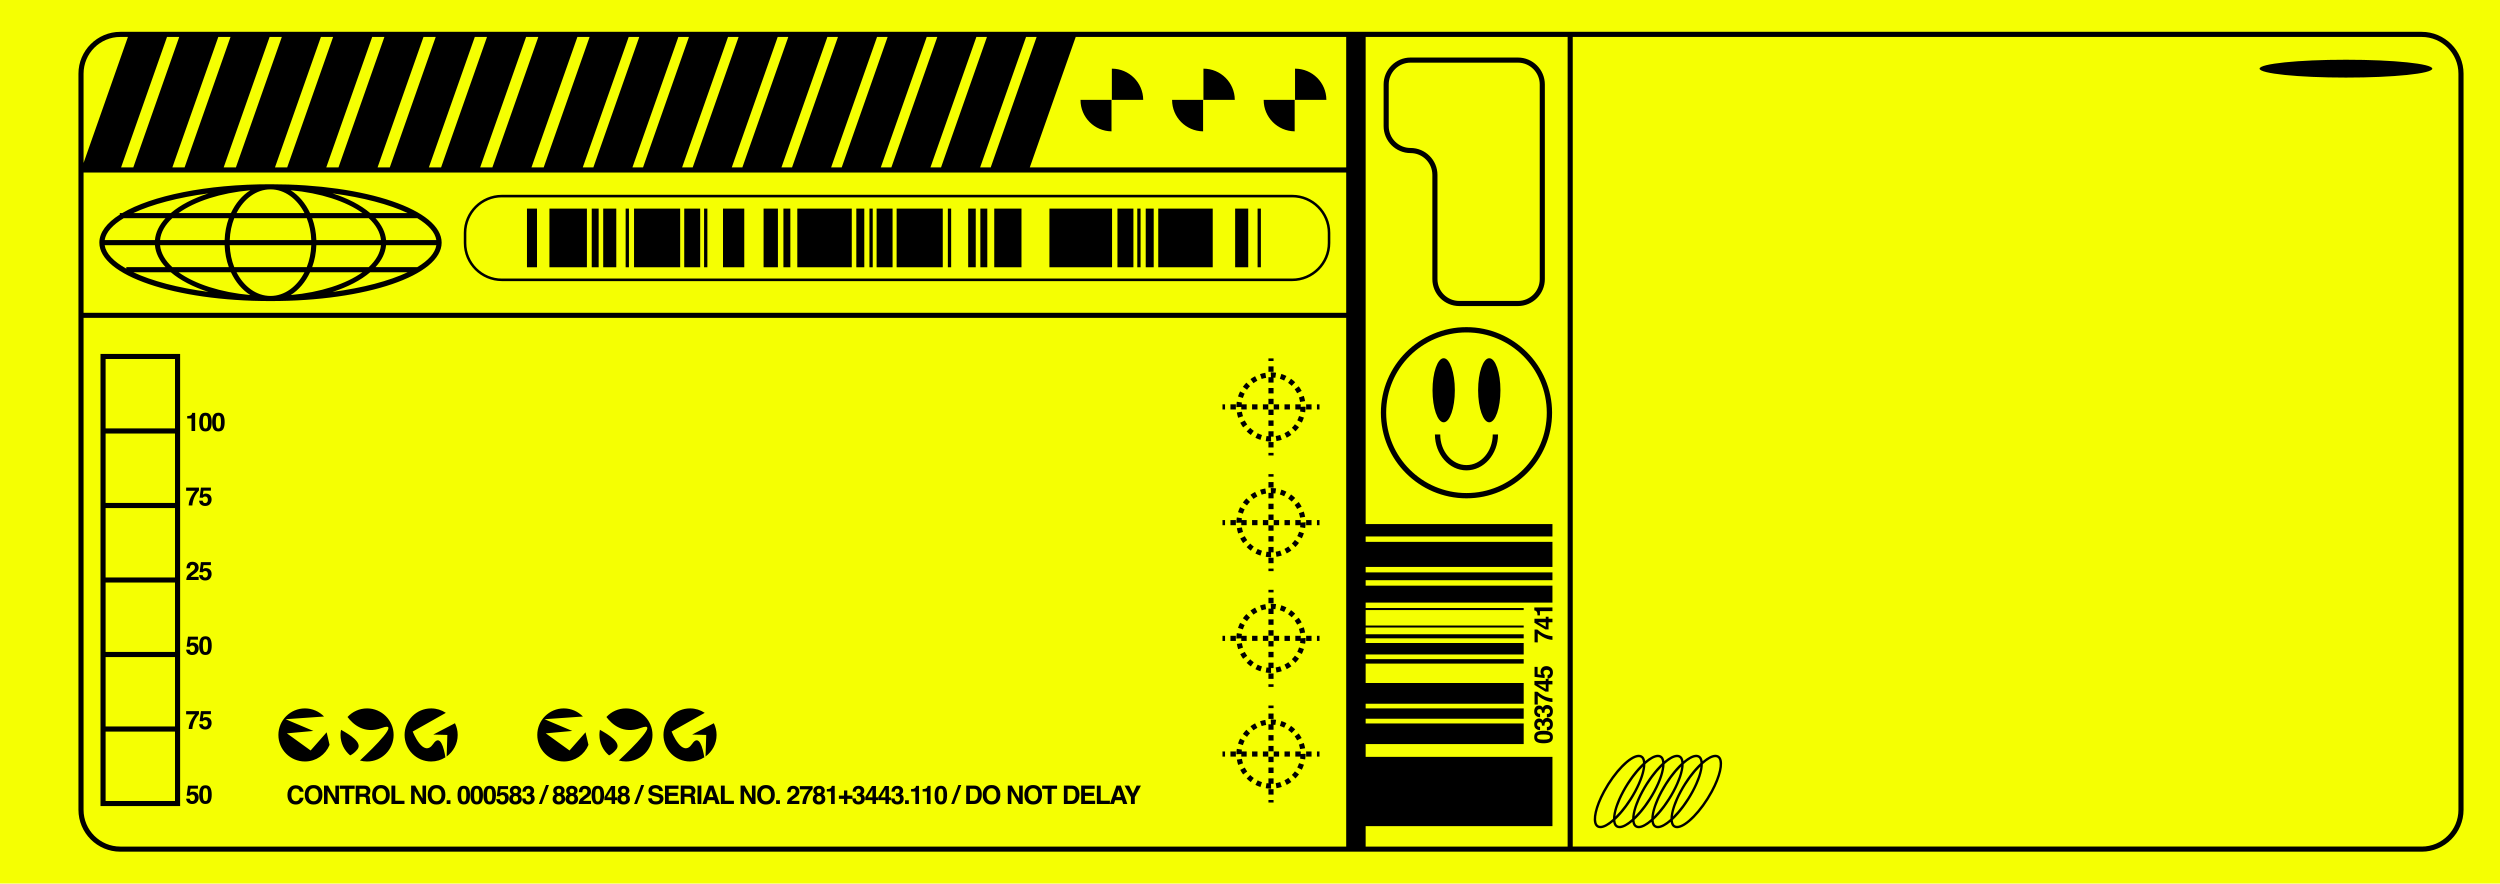
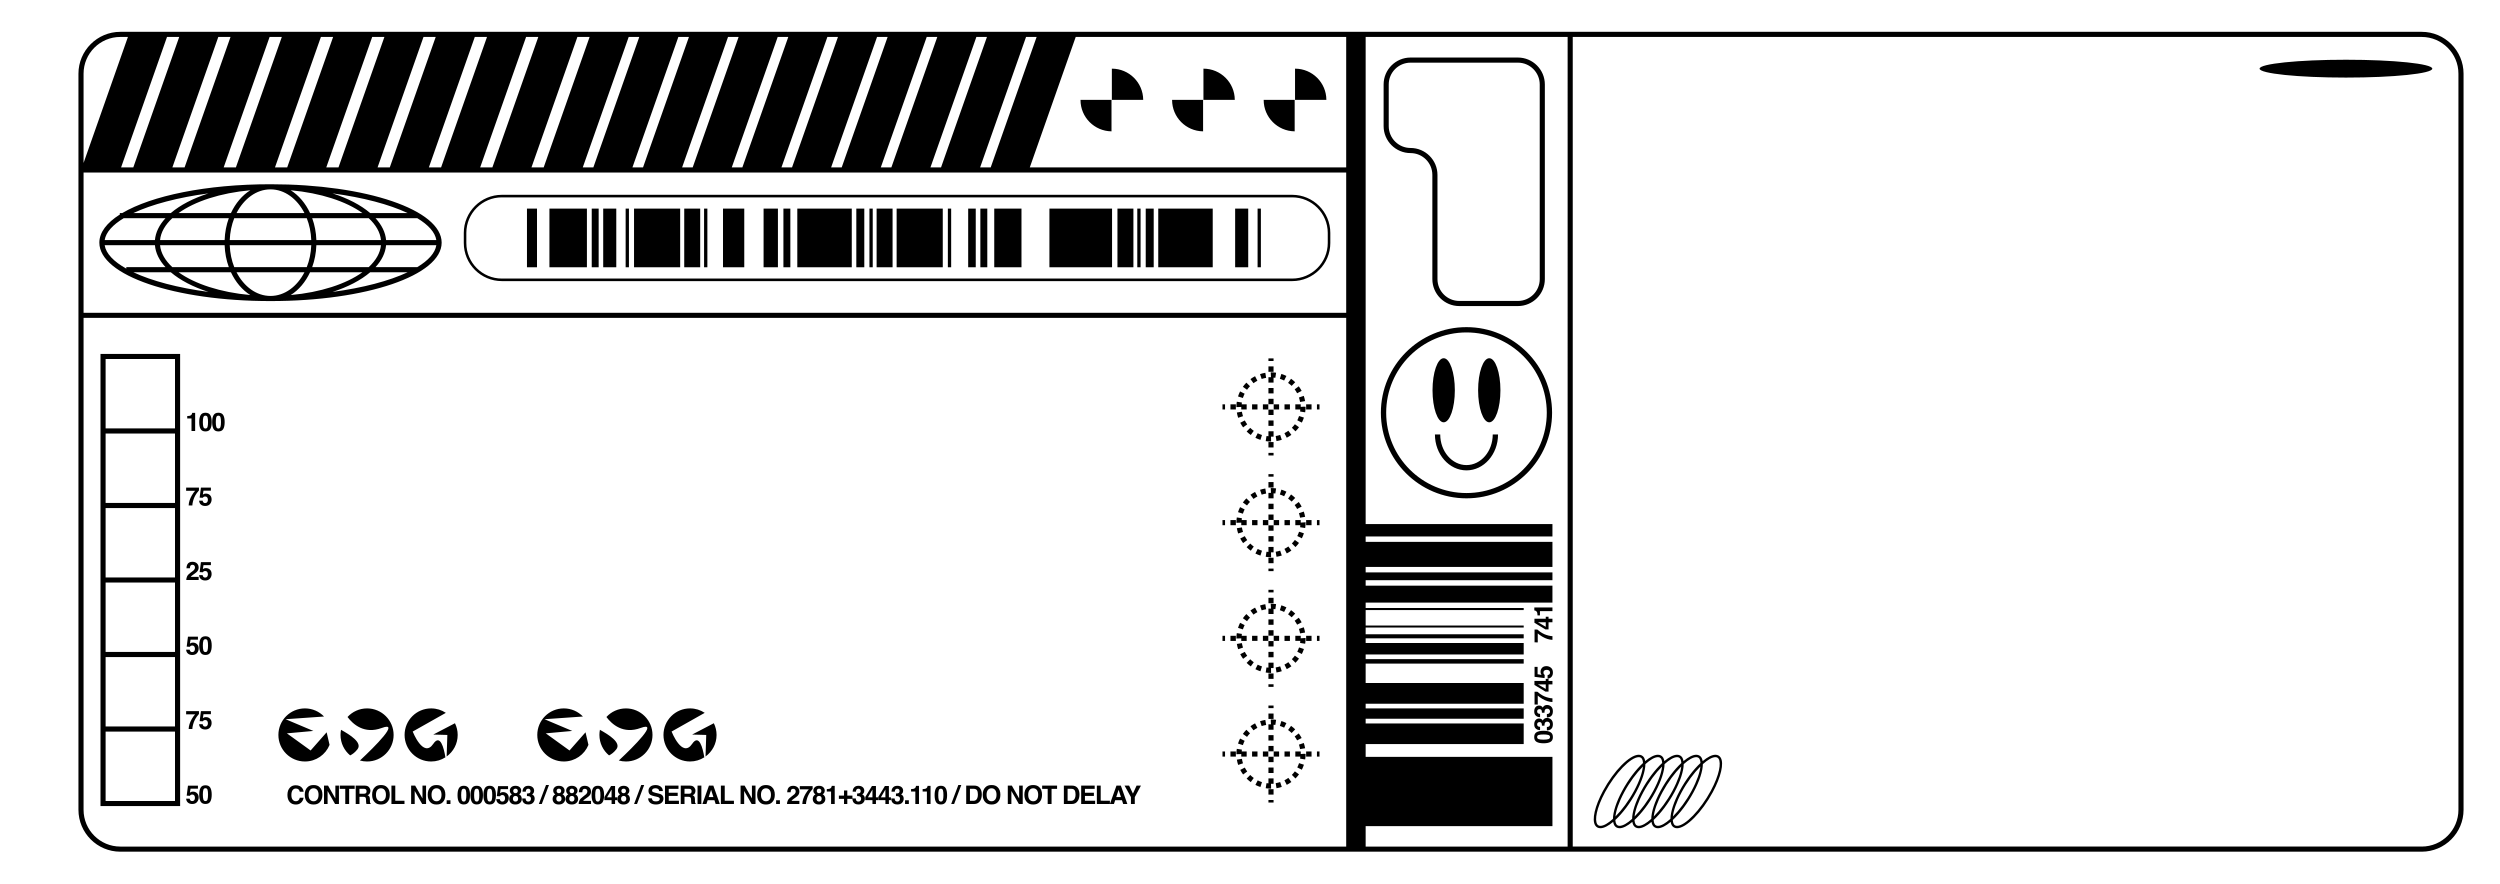
<svg xmlns="http://www.w3.org/2000/svg" height="176.7" preserveAspectRatio="xMidYMid meet" version="1.0" viewBox="0.0 0.0 500.0 176.7" width="500.0" zoomAndPan="magnify">
  <g id="change1_1">
-     <path d="M500,176.703H0V0h500V176.703z" fill="#F5FF02" />
-   </g>
+     </g>
  <g id="change2_1">
    <path d="M484.336,6.366H24.063c-4.617,0-8.374,3.756-8.374,8.374v147.224 c0,4.617,3.756,8.374,8.374,8.374h460.274c4.617,0,8.374-3.756,8.374-8.374V14.739 C492.71,10.122,488.954,6.366,484.336,6.366z M269.238,7.389v26.093h-63.28l9.185-26.093H269.238z M198.141,33.482h-2.117l9.185-26.093h2.117L198.141,33.482z M188.207,33.482h-2.117l9.184-26.093h2.117 L188.207,33.482z M178.274,33.482h-2.117l9.185-26.093h2.117L178.274,33.482z M168.34,33.482h-2.117 l9.185-26.093h2.117L168.34,33.482z M158.406,33.482h-2.117l9.185-26.093h2.117L158.406,33.482z M148.472,33.482h-2.117l9.185-26.093h2.117L148.472,33.482z M138.538,33.482h-2.117l9.185-26.093 h2.117L138.538,33.482z M128.604,33.482h-2.117l9.184-26.093h2.117L128.604,33.482z M118.67,33.482 h-2.117l9.185-26.093h2.117L118.67,33.482z M108.736,33.482h-2.443l9.185-26.093h2.443L108.736,33.482z M98.476,33.482h-2.443l9.185-26.093h2.443L98.476,33.482z M88.217,33.482h-2.443l9.185-26.093h2.443 L88.217,33.482z M77.957,33.482h-2.443L84.699,7.389h2.443L77.957,33.482z M67.697,33.482h-2.443 l9.184-26.093h2.443L67.697,33.482z M57.438,33.482h-2.443l9.185-26.093h2.443L57.438,33.482z M47.178,33.482h-2.443l9.185-26.093h2.443L47.178,33.482z M36.918,33.482h-2.443l9.185-26.093h2.443 L36.918,33.482z M26.659,33.482h-2.443l9.184-26.093h2.443L26.659,33.482z M16.713,34.506h252.526 v28.05H16.713V34.506z M24.063,7.389h1.521l-8.871,25.203V14.739 C16.713,10.686,20.01,7.389,24.063,7.389z M16.713,161.963V63.58h252.526v105.734H24.063 C20.01,169.314,16.713,166.016,16.713,161.963z M313.526,169.314h-40.395v-4.083h37.357v-13.86h-37.357 v-2.553h31.609v-4.13h-31.609v-0.941h31.609v-2.065h-31.609v-0.941h31.609v-4.147h-31.609v-3.875 h31.609v-0.89h-31.609v-0.944h31.609v-2.282h-31.609v-0.944h31.609v-0.806h-31.609V125.506h31.609 v-0.403h-31.609v-3.096h31.609v-0.403h-31.609v-1.088h37.357v-3.388h-37.357v-1.089h37.357v-1.56 h-37.357v-1.089h37.357v-5.013h-37.357v-1.089h37.357v-2.478h-37.357V7.389h40.395V169.314z M491.687,161.963c0,4.052-3.298,7.35-7.35,7.35H314.549V7.389h169.787 c4.052,0,7.35,3.297,7.35,7.35V161.963z M20.099,85.684v1.024v13.878v1.024V115.488v1.024v13.878 v1.024v13.878v1.024v14.902h15.925V146.316v-1.024v-13.878v-1.024v-13.878V115.488v-13.878v-1.024V86.708 v-1.024V70.782H20.099V85.684z M35.001,160.194H21.123V146.316h13.878V160.194z M35.001,145.292H21.123 v-13.878h13.878V145.292z M35.001,130.39H21.123v-13.878h13.878V130.39z M35.001,115.488H21.123v-13.878 h13.878V115.488z M35.001,100.586H21.123V86.708h13.878V100.586z M21.123,71.806h13.878v13.878H21.123 V71.806z M38.299,83.697h-0.853v-0.485c0.224-0.01,0.382-0.025,0.471-0.045 c0.143-0.031,0.26-0.095,0.349-0.19c0.062-0.065,0.108-0.151,0.14-0.26 c0.018-0.065,0.027-0.113,0.027-0.145h0.596v3.624h-0.73V83.697z M41.092,82.547 c-0.462,0-0.785,0.162-0.971,0.487c-0.186,0.325-0.279,0.786-0.279,1.384 c0,0.598,0.093,1.059,0.279,1.382c0.186,0.323,0.509,0.485,0.971,0.485s0.785-0.161,0.971-0.485 c0.186-0.323,0.279-0.784,0.279-1.382c0-0.598-0.093-1.06-0.279-1.384 C41.877,82.71,41.554,82.547,41.092,82.547z M41.508,85.375c-0.066,0.22-0.204,0.331-0.416,0.331 c-0.212,0-0.352-0.11-0.42-0.331c-0.068-0.221-0.102-0.54-0.102-0.956 c0-0.436,0.034-0.76,0.102-0.97c0.068-0.21,0.208-0.315,0.42-0.315 c0.212,0,0.35,0.105,0.416,0.315c0.066,0.21,0.099,0.533,0.099,0.97 C41.607,84.835,41.574,85.154,41.508,85.375z M43.682,82.547c-0.462,0-0.785,0.162-0.971,0.487 c-0.186,0.325-0.279,0.786-0.279,1.384c0,0.598,0.093,1.059,0.279,1.382 c0.186,0.323,0.509,0.485,0.971,0.485s0.785-0.161,0.971-0.485c0.186-0.323,0.279-0.784,0.279-1.382 c0-0.598-0.093-1.06-0.279-1.384C44.467,82.71,44.144,82.547,43.682,82.547z M44.098,85.375 c-0.066,0.22-0.204,0.331-0.416,0.331s-0.352-0.11-0.42-0.331 c-0.068-0.221-0.102-0.54-0.102-0.956c0-0.436,0.034-0.76,0.102-0.97 c0.068-0.21,0.208-0.315,0.42-0.315s0.35,0.105,0.416,0.315 c0.066,0.21,0.099,0.533,0.099,0.97C44.197,84.835,44.164,85.154,44.098,85.375z M37.232,97.522 h2.559v0.557c-0.107,0.105-0.256,0.292-0.446,0.561c-0.19,0.269-0.35,0.547-0.478,0.834 c-0.102,0.225-0.194,0.5-0.276,0.825c-0.082,0.325-0.122,0.592-0.122,0.8h-0.74 c0.021-0.65,0.235-1.325,0.64-2.026c0.262-0.436,0.481-0.739,0.658-0.91H37.222L37.232,97.522z M41.441,100.427c0.092-0.124,0.139-0.281,0.139-0.469c0-0.185-0.044-0.341-0.13-0.469 c-0.087-0.127-0.221-0.191-0.404-0.191c-0.087,0-0.162,0.011-0.225,0.033 c-0.111,0.04-0.195,0.114-0.252,0.222l-0.638-0.03l0.254-2.001h1.994v0.604h-1.48l-0.13,0.793 c0.11-0.072,0.196-0.119,0.258-0.143c0.103-0.038,0.228-0.057,0.377-0.057 c0.299,0,0.56,0.101,0.783,0.303c0.223,0.201,0.335,0.494,0.335,0.88 c0,0.334-0.107,0.634-0.322,0.897c-0.215,0.263-0.536,0.395-0.964,0.395 c-0.345,0-0.628-0.092-0.849-0.278c-0.222-0.184-0.345-0.447-0.37-0.787h0.71 c0.028,0.155,0.082,0.275,0.162,0.359c0.08,0.084,0.196,0.126,0.349,0.126 C41.215,100.613,41.349,100.551,41.441,100.427z M38.776,114.016c0.148-0.158,0.223-0.332,0.223-0.52 c0-0.153-0.043-0.281-0.128-0.382c-0.085-0.102-0.207-0.153-0.365-0.153 c-0.217,0-0.364,0.081-0.443,0.243c-0.044,0.093-0.071,0.241-0.08,0.444h-0.692 c0.012-0.308,0.068-0.557,0.168-0.747c0.19-0.362,0.528-0.543,1.013-0.543 c0.384,0,0.689,0.107,0.916,0.319c0.227,0.213,0.341,0.494,0.341,0.844 c0,0.268-0.081,0.507-0.241,0.715c-0.105,0.138-0.278,0.292-0.518,0.462l-0.286,0.203 c-0.179,0.127-0.301,0.218-0.367,0.275c-0.066,0.057-0.121,0.122-0.166,0.198h1.581v0.627h-2.481 c0.007-0.26,0.062-0.497,0.168-0.713c0.101-0.241,0.341-0.497,0.72-0.767 C38.467,114.285,38.679,114.118,38.776,114.016z M40.188,115.817c-0.222-0.184-0.345-0.447-0.37-0.787 h0.71c0.028,0.155,0.082,0.275,0.162,0.359c0.08,0.084,0.196,0.126,0.349,0.126 c0.177,0,0.311-0.062,0.403-0.186c0.092-0.124,0.139-0.281,0.139-0.469 c0-0.185-0.044-0.341-0.13-0.469c-0.087-0.127-0.221-0.191-0.404-0.191 c-0.087,0-0.162,0.011-0.225,0.033c-0.111,0.04-0.195,0.114-0.252,0.222l-0.638-0.03l0.254-2.001 h1.994v0.604h-1.48l-0.13,0.793c0.11-0.072,0.196-0.119,0.258-0.143 c0.103-0.038,0.228-0.057,0.377-0.057c0.299,0,0.56,0.101,0.783,0.303 c0.223,0.201,0.335,0.494,0.335,0.88c0,0.334-0.107,0.634-0.322,0.897 c-0.215,0.263-0.536,0.395-0.964,0.395C40.692,116.095,40.409,116.003,40.188,115.817z M38.85,130.231 c0.092-0.124,0.139-0.281,0.139-0.469c0-0.185-0.044-0.341-0.13-0.469 c-0.087-0.127-0.221-0.191-0.404-0.191c-0.087,0-0.162,0.011-0.225,0.033 c-0.111,0.04-0.195,0.114-0.252,0.222l-0.638-0.03l0.254-2.001h1.994v0.604h-1.48l-0.13,0.793 c0.11-0.072,0.196-0.119,0.258-0.143c0.103-0.038,0.228-0.057,0.377-0.057 c0.299,0,0.56,0.101,0.783,0.303c0.223,0.201,0.335,0.494,0.335,0.88 c0,0.334-0.107,0.634-0.322,0.897c-0.215,0.263-0.536,0.395-0.964,0.395 c-0.345,0-0.628-0.092-0.849-0.278c-0.222-0.184-0.345-0.447-0.37-0.787h0.71 c0.028,0.155,0.082,0.275,0.162,0.359c0.08,0.084,0.196,0.126,0.349,0.126 C38.624,130.417,38.758,130.355,38.85,130.231z M41.092,127.253c-0.462,0-0.785,0.163-0.971,0.487 c-0.186,0.326-0.279,0.787-0.279,1.385c0,0.598,0.093,1.059,0.279,1.381 c0.186,0.323,0.509,0.485,0.971,0.485s0.785-0.162,0.971-0.485c0.186-0.323,0.279-0.784,0.279-1.381 c0-0.599-0.093-1.06-0.279-1.385C41.877,127.416,41.554,127.253,41.092,127.253z M41.508,130.081 c-0.066,0.221-0.204,0.331-0.416,0.331c-0.212,0-0.352-0.11-0.42-0.331s-0.102-0.54-0.102-0.956 c0-0.437,0.034-0.76,0.102-0.97s0.208-0.316,0.42-0.316c0.212,0,0.35,0.106,0.416,0.316 c0.066,0.21,0.099,0.533,0.099,0.97C41.607,129.541,41.574,129.86,41.508,130.081z M37.232,142.228 h2.559v0.557c-0.107,0.105-0.256,0.292-0.446,0.561c-0.19,0.269-0.35,0.547-0.478,0.834 c-0.102,0.225-0.194,0.5-0.276,0.825c-0.082,0.325-0.122,0.592-0.122,0.8h-0.74 c0.021-0.65,0.235-1.325,0.64-2.026c0.262-0.436,0.481-0.739,0.658-0.91H37.222L37.232,142.228z M40.188,145.621c-0.222-0.184-0.345-0.447-0.37-0.787h0.71c0.028,0.155,0.082,0.275,0.162,0.359 s0.196,0.126,0.349,0.126c0.177,0,0.311-0.062,0.403-0.186c0.092-0.124,0.139-0.281,0.139-0.469 c0-0.185-0.044-0.341-0.13-0.469c-0.087-0.127-0.221-0.191-0.404-0.191 c-0.087,0-0.162,0.011-0.225,0.033c-0.111,0.04-0.195,0.114-0.252,0.222l-0.638-0.03l0.254-2.001 h1.994v0.604h-1.48l-0.13,0.793c0.11-0.072,0.196-0.119,0.258-0.143 c0.103-0.038,0.228-0.057,0.377-0.057c0.299,0,0.56,0.101,0.783,0.303 c0.223,0.201,0.335,0.494,0.335,0.88c0,0.334-0.107,0.634-0.322,0.897 c-0.215,0.263-0.536,0.395-0.964,0.395C40.692,145.899,40.409,145.807,40.188,145.621z M39.396,158.628 c0.223,0.202,0.335,0.496,0.335,0.88c0,0.336-0.107,0.635-0.322,0.898 c-0.215,0.263-0.536,0.395-0.964,0.395c-0.345,0-0.628-0.093-0.849-0.277 c-0.222-0.186-0.345-0.448-0.37-0.788h0.71c0.028,0.155,0.082,0.275,0.162,0.359 c0.08,0.084,0.196,0.126,0.349,0.126c0.177,0,0.311-0.062,0.403-0.186 c0.092-0.124,0.139-0.281,0.139-0.469c0-0.185-0.044-0.341-0.13-0.469 c-0.087-0.127-0.221-0.191-0.404-0.191c-0.087,0-0.162,0.011-0.225,0.032 c-0.111,0.04-0.195,0.115-0.252,0.223l-0.638-0.03l0.254-2.002h1.994v0.606h-1.48l-0.13,0.792 c0.11-0.072,0.196-0.119,0.258-0.142c0.103-0.039,0.228-0.058,0.377-0.058 C38.912,158.326,39.173,158.427,39.396,158.628z M41.092,157.056c-0.462,0-0.785,0.162-0.971,0.488 c-0.186,0.324-0.279,0.786-0.279,1.383c0,0.599,0.093,1.06,0.279,1.382 c0.186,0.323,0.509,0.485,0.971,0.485s0.785-0.162,0.971-0.485c0.186-0.323,0.279-0.784,0.279-1.382 c0-0.598-0.093-1.06-0.279-1.383C41.877,157.218,41.554,157.056,41.092,157.056z M41.508,159.884 c-0.066,0.221-0.204,0.331-0.416,0.331c-0.212,0-0.352-0.11-0.42-0.331 c-0.068-0.221-0.102-0.54-0.102-0.957c0-0.436,0.034-0.76,0.102-0.97s0.208-0.314,0.42-0.314 c0.212,0,0.35,0.104,0.416,0.314c0.066,0.21,0.099,0.534,0.099,0.97 C41.607,159.345,41.574,159.663,41.508,159.884z M54.1,36.848c-12.82,0-23.778,2.291-29.647,5.764 h-0.488v0.293c-2.619,1.66-4.096,3.574-4.096,5.627c0,6.551,15.036,11.683,34.231,11.683 c19.195,0,34.231-5.132,34.231-11.683C88.332,41.98,73.296,36.848,54.1,36.848z M87.266,48.019H77.217 c-0.134-1.56-0.878-3.04-2.112-4.384h8.348C85.663,44.967,87.022,46.455,87.266,48.019z M73.738,53.427H62.437c0.491-1.344,0.783-2.824,0.837-4.384h12.917 C76.037,50.618,75.166,52.102,73.738,53.427z M32.009,49.043h12.917c0.054,1.56,0.346,3.04,0.837,4.384 H34.463C33.035,52.102,32.164,50.618,32.009,49.043z M34.463,43.635h11.3 c-0.491,1.344-0.784,2.824-0.837,4.384H32.009C32.164,46.445,33.035,44.96,34.463,43.635z M60.891,42.612H47.309c1.468-2.856,3.963-4.74,6.791-4.74S59.423,39.756,60.891,42.612z M58.142,38.053c5.958,0.533,11.087,2.218,14.343,4.559h-10.471 C61.102,40.652,59.756,39.063,58.142,38.053z M45.949,48.019c0.058-1.574,0.373-3.06,0.901-4.384 h14.501c0.528,1.324,0.843,2.81,0.901,4.384H45.949z M62.252,49.043 c-0.058,1.574-0.373,3.06-0.901,4.384H46.85c-0.528-1.324-0.843-2.81-0.901-4.384H62.252z M46.187,42.612H35.716c3.256-2.341,8.384-4.026,14.342-4.559 C48.444,39.063,47.098,40.652,46.187,42.612z M46.187,54.45c0.912,1.96,2.258,3.549,3.872,4.559 c-5.959-0.533-11.087-2.218-14.343-4.559H46.187z M47.309,54.45h13.582 c-1.468,2.856-3.963,4.74-6.791,4.74S48.777,57.306,47.309,54.45z M62.014,54.45h10.471 c-3.256,2.341-8.384,4.026-14.343,4.559C59.756,57.999,61.102,56.41,62.014,54.45z M63.275,48.019 c-0.054-1.56-0.346-3.04-0.837-4.384h11.3c1.428,1.325,2.299,2.81,2.454,4.384H63.275z M81.53,42.612h-7.49c-1.862-1.593-4.451-2.943-7.535-3.936 C72.591,39.49,77.833,40.875,81.53,42.612z M41.696,38.676c-3.084,0.993-5.673,2.343-7.535,3.936 h-7.49C30.368,40.875,35.61,39.49,41.696,38.676z M24.748,43.635h8.349 c-1.234,1.344-1.978,2.824-2.112,4.384h-10.049C21.179,46.455,22.538,44.967,24.748,43.635z M20.935,49.043h10.049c0.134,1.56,0.878,3.04,2.112,4.384h-7.834v0.298 C22.748,52.319,21.197,50.726,20.935,49.043z M26.67,54.45h7.49 c1.862,1.593,4.451,2.943,7.535,3.936C35.609,57.572,30.368,56.187,26.67,54.45z M74.04,54.45 h7.49c-3.697,1.737-8.939,3.121-15.025,3.936C69.589,57.393,72.178,56.043,74.04,54.45z M83.453,53.427h-8.349c1.234-1.344,1.978-2.824,2.112-4.384H87.266 C87.022,50.608,85.663,52.095,83.453,53.427z M310.093,146.437c-0.323-0.186-0.784-0.279-1.382-0.279 c-0.598,0-1.06,0.093-1.383,0.279c-0.326,0.186-0.488,0.509-0.488,0.971 c0,0.462,0.162,0.785,0.488,0.971c0.324,0.186,0.786,0.279,1.383,0.279 c0.599,0,1.06-0.093,1.382-0.279c0.323-0.186,0.485-0.509,0.485-0.971 C310.578,146.945,310.416,146.623,310.093,146.437z M309.667,147.827 c-0.221,0.068-0.54,0.102-0.957,0.102c-0.436,0-0.76-0.034-0.97-0.102 c-0.21-0.068-0.314-0.208-0.314-0.42c0-0.212,0.104-0.35,0.314-0.416 c0.21-0.066,0.534-0.099,0.97-0.099c0.417,0,0.736,0.033,0.957,0.099 c0.221,0.066,0.331,0.204,0.331,0.416C309.998,147.619,309.888,147.759,309.667,147.827z M310.229,143.906c0.233,0.213,0.349,0.527,0.349,0.943c0,0.513-0.168,0.869-0.502,1.069 c-0.179,0.105-0.412,0.163-0.7,0.175v-0.7c0.144,0,0.264-0.023,0.36-0.07 c0.174-0.086,0.262-0.243,0.262-0.471c0-0.14-0.048-0.262-0.144-0.366 c-0.096-0.104-0.234-0.156-0.414-0.156c-0.238,0-0.397,0.097-0.477,0.29 c-0.045,0.109-0.067,0.282-0.067,0.518h-0.51c-0.004-0.231-0.026-0.392-0.068-0.483 c-0.07-0.158-0.212-0.237-0.425-0.237c-0.138,0-0.251,0.04-0.337,0.121 c-0.087,0.081-0.13,0.194-0.13,0.34c0,0.168,0.053,0.292,0.16,0.371 c0.106,0.079,0.249,0.116,0.427,0.113v0.665c-0.18-0.007-0.351-0.037-0.513-0.092 c-0.141-0.059-0.272-0.15-0.392-0.275c-0.085-0.093-0.15-0.204-0.195-0.332 c-0.045-0.128-0.067-0.286-0.067-0.472c0-0.347,0.089-0.626,0.268-0.838s0.42-0.319,0.722-0.319 c0.213,0,0.393,0.064,0.54,0.19c0.091,0.08,0.154,0.164,0.187,0.25 c0-0.064,0.056-0.158,0.167-0.28c0.169-0.181,0.399-0.272,0.69-0.272 C309.727,143.588,309.997,143.694,310.229,143.906z M310.229,141.315 c0.233,0.213,0.349,0.527,0.349,0.943c0,0.513-0.168,0.869-0.502,1.069 c-0.179,0.105-0.412,0.163-0.7,0.175v-0.7c0.144,0,0.264-0.023,0.36-0.07 c0.174-0.086,0.262-0.243,0.262-0.471c0-0.14-0.048-0.262-0.144-0.366 c-0.096-0.104-0.234-0.156-0.414-0.156c-0.238,0-0.397,0.097-0.477,0.29 c-0.045,0.109-0.067,0.282-0.067,0.518h-0.51c-0.004-0.231-0.026-0.392-0.068-0.483 c-0.07-0.158-0.212-0.237-0.425-0.237c-0.138,0-0.251,0.04-0.337,0.121 c-0.087,0.081-0.13,0.194-0.13,0.34c0,0.168,0.053,0.292,0.16,0.371 c0.106,0.079,0.249,0.116,0.427,0.113v0.665c-0.18-0.007-0.351-0.037-0.513-0.092 c-0.141-0.059-0.272-0.15-0.392-0.275c-0.085-0.093-0.15-0.204-0.195-0.332 c-0.045-0.128-0.067-0.286-0.067-0.472c0-0.347,0.089-0.626,0.268-0.838 c0.179-0.212,0.42-0.319,0.722-0.319c0.213,0,0.393,0.064,0.54,0.19 c0.091,0.08,0.154,0.164,0.187,0.25c0-0.064,0.056-0.158,0.167-0.28 c0.169-0.181,0.399-0.272,0.69-0.272C309.727,140.997,309.997,141.103,310.229,141.315z M309.688,139.545c0.325,0.082,0.592,0.122,0.8,0.122v0.74c-0.65-0.021-1.325-0.235-2.027-0.64 c-0.434-0.262-0.738-0.481-0.91-0.658v1.805l-0.64-0.01v-2.559h0.558 c0.105,0.107,0.292,0.256,0.561,0.446s0.547,0.35,0.834,0.478 C309.088,139.371,309.363,139.463,309.688,139.545z M309.15,135.778v0.41h-2.263v0.8l2.199,1.332 h0.622v-1.434h0.78v-0.698h-0.78v-0.41H309.15z M309.15,137.79l-1.56-0.905h1.56V137.79z M310.188,133.548c0.263,0.215,0.395,0.536,0.395,0.964c0,0.345-0.093,0.628-0.277,0.849 c-0.186,0.222-0.448,0.345-0.788,0.37v-0.71c0.155-0.028,0.275-0.082,0.359-0.162 c0.084-0.08,0.126-0.196,0.126-0.349c0-0.177-0.062-0.311-0.186-0.403 c-0.124-0.092-0.281-0.139-0.469-0.139c-0.185,0-0.341,0.044-0.469,0.13 c-0.127,0.087-0.191,0.221-0.191,0.404c0,0.087,0.011,0.162,0.032,0.225 c0.04,0.111,0.115,0.195,0.223,0.252l-0.03,0.638l-2.002-0.254v-1.994h0.606v1.48l0.792,0.13 c-0.072-0.11-0.119-0.196-0.142-0.258c-0.039-0.103-0.058-0.228-0.058-0.377 c0-0.299,0.101-0.56,0.302-0.783c0.202-0.223,0.496-0.335,0.88-0.335 C309.626,133.226,309.925,133.333,310.188,133.548z M309.688,127.11 c0.325,0.082,0.592,0.122,0.8,0.122v0.74c-0.65-0.021-1.325-0.235-2.027-0.64 c-0.434-0.262-0.738-0.481-0.91-0.658v1.805l-0.64-0.01v-2.559h0.558 c0.105,0.107,0.292,0.256,0.561,0.446c0.269,0.19,0.547,0.35,0.834,0.478 C309.088,126.936,309.363,127.028,309.688,127.11z M310.488,123.752h-0.78v-0.41h-0.558v0.41h-2.263 v0.8l2.199,1.332h0.622v-1.434h0.78V123.752z M309.15,125.354l-1.56-0.905h1.56V125.354z M307.009,122.114c-0.065-0.018-0.113-0.027-0.145-0.027v-0.596h3.624v0.73h-2.499v0.853h-0.485 c-0.01-0.224-0.025-0.382-0.045-0.471c-0.032-0.143-0.095-0.26-0.19-0.349 C307.204,122.192,307.117,122.146,307.009,122.114z M216.102,20.002l0.002-0.033h6.196v6.299 C218.87,26.229,216.102,23.44,216.102,20.002z M228.64,19.969h-6.269V13.732 C225.823,13.732,228.622,16.521,228.64,19.969z M234.419,20.002l0.002-0.033h6.196v6.299 C237.188,26.229,234.419,23.44,234.419,20.002z M246.958,19.969h-6.269V13.732 C244.141,13.732,246.94,16.521,246.958,19.969z M252.737,20.002l0.001-0.033h6.197v6.299 C255.505,26.229,252.737,23.44,252.737,20.002z M265.275,19.969h-6.268V13.732 C262.459,13.732,265.257,16.521,265.275,19.969z M258.446,38.962H100.372 c-4.199,0-7.616,3.417-7.616,7.616v2.03c0,4.199,3.417,7.616,7.616,7.616h158.074 c4.2,0,7.617-3.417,7.617-7.616V46.578C266.063,42.378,262.646,38.962,258.446,38.962z M265.551,48.608 c0,3.917-3.188,7.104-7.105,7.104H100.372c-3.917,0-7.104-3.187-7.104-7.104V46.578 c0-3.917,3.187-7.105,7.104-7.105h158.074c3.917,0,7.105,3.187,7.105,7.105V48.608z M140.814,41.72 h0.66v11.731h-0.66V41.72z M144.601,41.72h4.252v11.731h-4.252V41.72z M153.376,41.72h2.209v11.731 h-2.209h-0.659V41.72H153.376z M120.641,41.72h2.615v11.731h-2.615V41.72z M156.683,41.72h1.387 v11.731h-1.387V41.72z M125.129,41.72h0.659v11.731h-0.659V41.72z M118.346,41.72h1.387v11.731 h-1.387V41.72z M126.807,41.72h9.228v11.731h-9.228V41.72z M136.846,41.72h3.192v11.731h-3.192 V41.72z M105.393,41.72h2.008v11.731h-2.008V41.72z M229.145,41.72h1.596v11.731h-1.596V41.72z M227.458,41.72h0.66v11.731h-0.66V41.72z M109.885,41.72h7.498v11.731h-7.498V41.72z M223.49,41.72h3.192v11.731h-3.192V41.72z M251.517,41.72h0.66v11.731h-0.66V41.72z M209.883,41.72h12.528v11.731h-12.528V41.72z M247.029,41.72h2.615v11.731h-2.615V41.72z M231.65,41.72h10.895v11.731h-10.895V41.72z M193.635,41.72h1.515v11.731h-1.515V41.72z M189.572,41.72h0.66v11.731h-0.66V41.72z M198.849,41.72h5.447v11.731h-5.447V41.72z M179.326,41.72h9.228v11.731h-9.228V41.72z M173.887,41.72h0.659v11.731h-0.659V41.72z M159.46,41.72h10.894v11.731h-10.894V41.72z M196.072,41.72h1.387v11.731h-1.387V41.72z M171.263,41.72h1.596v11.731h-1.596V41.72z M175.323,41.72h3.193v11.731h-3.193V41.72z M343.079,150.949c-0.699,0-1.59,0.469-2.547,1.272c-0.043-0.261-0.107-0.499-0.217-0.683 c-0.23-0.386-0.6-0.59-1.069-0.59c-0.698,0-1.589,0.469-2.547,1.272 c-0.043-0.261-0.107-0.499-0.217-0.683c-0.229-0.386-0.599-0.59-1.068-0.59 c-0.699,0-1.59,0.469-2.547,1.27c-0.043-0.26-0.106-0.497-0.216-0.681 c-0.23-0.386-0.6-0.59-1.069-0.59c-0.699,0-1.59,0.469-2.547,1.271 c-0.043-0.26-0.107-0.498-0.217-0.682c-0.23-0.386-0.6-0.59-1.069-0.59 c-1.823,0-4.966,3.179-7.153,7.236c-1.637,3.041-2.258,5.739-1.579,6.875 c0.23,0.387,0.6,0.59,1.069,0.59c0.699,0,1.59-0.468,2.547-1.27 c0.043,0.26,0.107,0.498,0.217,0.681c0.23,0.387,0.6,0.59,1.069,0.59 c0.698,0,1.589-0.468,2.546-1.27c0.043,0.26,0.107,0.498,0.217,0.681 c0.23,0.387,0.6,0.59,1.069,0.59c0.699,0,1.59-0.468,2.547-1.27 c0.043,0.26,0.107,0.498,0.216,0.681c0.231,0.387,0.601,0.59,1.07,0.59 c0.698,0,1.589-0.468,2.546-1.27c0.043,0.26,0.107,0.498,0.217,0.681 c0.23,0.387,0.6,0.59,1.069,0.59c1.823,0,4.965-3.179,7.153-7.236 c1.638-3.04,2.258-5.739,1.579-6.875C343.918,151.153,343.548,150.949,343.079,150.949z M322.589,163.772c-0.964,0.87-1.853,1.396-2.502,1.396c-0.298,0-0.512-0.116-0.655-0.355 c-0.486-0.814-0.183-3.109,1.59-6.399c2.04-3.785,5.122-6.983,6.728-6.983 c0.299,0,0.513,0.117,0.655,0.355c0.114,0.191,0.18,0.469,0.198,0.815 c-1.424,1.316-2.949,3.313-4.173,5.585C323.247,160.382,322.604,162.391,322.589,163.772z M328.585,153.301c-0.127,1.161-0.661,2.828-1.769,4.884c-1.077,1.998-2.442,3.826-3.729,5.113 c0.126-1.16,0.661-2.828,1.768-4.884C325.932,156.417,327.297,154.588,328.585,153.301z M326.421,163.772c-0.963,0.87-1.852,1.396-2.501,1.396c-0.299,0-0.513-0.116-0.655-0.355 c-0.114-0.19-0.18-0.468-0.198-0.814c1.424-1.317,2.949-3.313,4.173-5.586 c1.184-2.197,1.826-4.206,1.841-5.586c0.963-0.87,1.853-1.397,2.502-1.397 c0.298,0,0.512,0.117,0.655,0.355c0.114,0.191,0.179,0.469,0.198,0.814 c-1.424,1.317-2.949,3.314-4.174,5.586C327.078,160.383,326.436,162.392,326.421,163.772z M332.416,153.301c-0.126,1.161-0.66,2.828-1.768,4.884c-1.077,1.998-2.443,3.827-3.73,5.114 c0.126-1.161,0.66-2.828,1.768-4.885C329.763,156.416,331.13,154.587,332.416,153.301z M330.253,163.772c-0.964,0.87-1.853,1.396-2.502,1.396c-0.298,0-0.513-0.116-0.655-0.355 c-0.114-0.19-0.179-0.468-0.198-0.814c1.424-1.316,2.949-3.313,4.174-5.586 c1.183-2.197,1.826-4.206,1.84-5.586c0.964-0.87,1.853-1.397,2.502-1.397 c0.298,0,0.512,0.117,0.655,0.355c0.114,0.191,0.179,0.469,0.198,0.815 c-1.424,1.317-2.949,3.313-4.174,5.585C330.91,160.383,330.267,162.392,330.253,163.772z M336.248,153.302c-0.126,1.16-0.66,2.827-1.767,4.883c-1.078,1.998-2.443,3.827-3.731,5.114 c0.126-1.161,0.66-2.828,1.768-4.885C333.595,156.417,334.96,154.588,336.248,153.302z M334.084,163.772c-0.963,0.87-1.853,1.396-2.501,1.396c-0.299,0-0.513-0.116-0.656-0.355 c-0.113-0.19-0.179-0.468-0.198-0.814c1.425-1.316,2.949-3.313,4.173-5.586 c1.185-2.196,1.827-4.205,1.841-5.586c0.964-0.87,1.853-1.397,2.502-1.397 c0.299,0,0.513,0.117,0.656,0.355c0.113,0.191,0.179,0.469,0.197,0.815 c-1.424,1.317-2.948,3.313-4.173,5.585C334.741,160.383,334.099,162.392,334.084,163.772z M340.079,153.302c-0.126,1.16-0.66,2.827-1.767,4.883c-1.077,1.998-2.443,3.827-3.731,5.114 c0.126-1.161,0.66-2.828,1.768-4.885C337.426,156.417,338.793,154.588,340.079,153.302z M342.144,158.185c-2.041,3.785-5.123,6.983-6.729,6.983c-0.299,0-0.513-0.116-0.656-0.355 c-0.113-0.19-0.179-0.468-0.197-0.814c1.424-1.316,2.949-3.313,4.173-5.586 c1.185-2.197,1.826-4.205,1.841-5.586c0.964-0.87,1.853-1.397,2.502-1.397 c0.298,0,0.512,0.117,0.655,0.355C344.219,152.6,343.917,154.895,342.144,158.185z M295.621,78.054 c0-3.54,1-6.409,2.232-6.409s2.232,2.869,2.232,6.409c0,3.54-1,6.409-2.232,6.409 S295.621,81.594,295.621,78.054z M293.295,93.016c2.896,0,5.252-2.746,5.252-6.122h1.06 c0,3.96-2.832,7.181-6.311,7.181c-3.481,0-6.312-3.221-6.312-7.181h1.061 C288.043,90.27,290.398,93.016,293.295,93.016z M293.295,99.667c9.44,0,17.12-7.68,17.12-17.12 s-7.68-17.12-17.12-17.12c-9.44,0-17.12,7.68-17.12,17.12S283.854,99.667,293.295,99.667z M293.295,66.487c8.856,0,16.061,7.204,16.061,16.061s-7.204,16.061-16.061,16.061 c-8.855,0-16.06-7.204-16.06-16.061S284.439,66.487,293.295,66.487z M286.504,78.054 c0-3.54,1-6.409,2.233-6.409c1.233,0,2.231,2.869,2.231,6.409c0,3.54-0.999,6.409-2.231,6.409 C287.504,84.463,286.504,81.594,286.504,78.054z M282.109,30.618c2.405,0,4.361,1.957,4.361,4.362 V55.827c0,2.97,2.416,5.386,5.386,5.386h11.729c2.969,0,5.385-2.416,5.385-5.386V16.894 c0-2.97-2.416-5.386-5.385-5.386h-21.477c-2.969,0-5.385,2.416-5.385,5.386v8.339 C276.723,28.202,279.139,30.618,282.109,30.618z M277.747,16.894c0-2.406,1.956-4.362,4.361-4.362 h21.477c2.405,0,4.361,1.957,4.361,4.362V55.827c0,2.406-1.956,4.362-4.361,4.362h-11.729 c-2.405,0-4.362-1.957-4.362-4.362V34.98c0-2.969-2.416-5.385-5.386-5.385 c-2.405,0-4.361-1.957-4.361-4.362V16.894z M251.081,87.562l0.462-0.913 c0.275,0.138,0.562,0.256,0.855,0.35l-0.312,0.975C251.74,87.864,251.402,87.725,251.081,87.562z M250.699,76.641l-0.609-0.823c0.29-0.215,0.6-0.408,0.919-0.574l0.472,0.908 C251.21,76.294,250.947,76.458,250.699,76.641z M256.826,76.105c-0.277-0.137-0.565-0.254-0.857-0.345 l0.306-0.977c0.344,0.107,0.683,0.244,1.007,0.406L256.826,76.105z M252.331,75.792l-0.324-0.971 c0.344-0.115,0.698-0.203,1.053-0.261l0.168,1.01C252.926,75.619,252.624,75.694,252.331,75.792z M253.688,87.241v-0.991h1.024v1.082h-0.511l0.018,0.973l-0.055-0.002 c-0.366,0.011-0.675-0.025-1.023-0.079l0.154-1.012C253.424,87.231,253.557,87.23,253.688,87.241z M258.327,77.175c-0.222-0.216-0.461-0.416-0.711-0.594l0.596-0.833 c0.291,0.208,0.57,0.442,0.829,0.694L258.327,77.175z M258.974,84.845l0.828,0.601 c-0.212,0.293-0.449,0.57-0.704,0.825l-0.724-0.724C258.592,85.33,258.793,85.094,258.974,84.845z M259.809,83.203l0.974,0.316c-0.111,0.341-0.25,0.678-0.415,1.002l-0.912-0.464 C259.596,83.781,259.715,83.493,259.809,83.203z M249.329,86.299l0.72-0.728 c0.219,0.216,0.456,0.418,0.706,0.598l-0.6,0.83C249.863,86.787,249.585,86.552,249.329,86.299z M249.406,77.953l-0.832-0.597c0.209-0.291,0.443-0.57,0.697-0.828l0.73,0.718 C249.784,77.467,249.584,77.705,249.406,77.953z M248.58,79.599l-0.976-0.309 c0.109-0.344,0.246-0.682,0.409-1.006l0.915,0.46C248.789,79.02,248.672,79.307,248.58,79.599z M260.815,81.332l0.304,0.032c0,0.38-0.028,0.743-0.084,1.1l-1.012-0.158 c0.021-0.136,0.02-0.273,0.032-0.41h-0.991v-1.024h1.082v0.508L260.815,81.332z M248.621,85.477 c-0.213-0.29-0.405-0.6-0.571-0.92l0.909-0.471c0.141,0.273,0.305,0.537,0.487,0.785 L248.621,85.477z M248.381,82.34c0.05,0.303,0.124,0.605,0.22,0.897l-0.972,0.321 c-0.113-0.342-0.2-0.696-0.258-1.052L248.381,82.34z M256.036,86.989l0.318,0.973 c-0.343,0.112-0.698,0.198-1.054,0.255l-0.162-1.011C255.442,87.157,255.744,87.084,256.036,86.989z M258.932,77.87l0.822-0.61c0.214,0.288,0.409,0.596,0.577,0.915l-0.906,0.478 C259.281,78.38,259.115,78.116,258.932,77.87z M256.887,86.633c0.272-0.139,0.537-0.302,0.786-0.484 l0.604,0.827c-0.293,0.213-0.604,0.405-0.924,0.569L256.887,86.633z M259.787,79.5l0.97-0.327 c0.114,0.339,0.203,0.692,0.265,1.05l-1.01,0.173C259.96,80.091,259.884,79.789,259.787,79.5z M254.711,72.195h-1.024v-0.512h1.024V72.195z M254.711,74.357h-1.024v-1.081h1.024V74.357z M254.711,85.169h-1.024v-1.081h1.024V85.169z M254.711,76.52h-1.024v-1.082h0.509l-0.054-0.972h0.057 c0.344,0,0.687,0.025,1.02,0.075l-0.152,1.013c-0.116-0.017-0.237-0.016-0.356-0.026V76.52z M254.711,80.844h-1.024v-1.081h1.024V80.844z M254.711,89.493h-1.024v-1.081h1.024V89.493z M254.711,78.682h-1.024v-1.081h1.024V78.682z M254.711,83.006h-1.024v-1.081h1.024V83.006z M253.688,90.575h1.024v0.512h-1.024V90.575z M244.498,80.873h0.512v1.024h-0.512V80.873z M252.578,80.873 h1.081v1.024h-1.081V80.873z M250.415,80.873h1.081v1.024h-1.081V80.873z M248.253,81.387l-0.972,0.036 v-0.038c0-0.348,0.026-0.698,0.077-1.04l1.013,0.153c-0.019,0.123-0.017,0.25-0.028,0.375h0.991 v1.024h-1.082V81.387z M261.227,80.873h1.082v1.024h-1.082V80.873z M257.984,81.896h-1.082v-1.024h1.082 V81.896z M246.091,80.873h1.081v1.024h-1.081V80.873z M254.74,80.873h1.081v1.024h-1.081V80.873z M263.901,80.873v1.024h-0.512v-1.024H263.901z M253.06,97.701l0.17,1.01 c-0.307,0.051-0.609,0.126-0.898,0.223l-0.324-0.972C252.348,97.849,252.702,97.761,253.06,97.701z M248.58,102.74l-0.976-0.31c0.108-0.343,0.246-0.682,0.409-1.006l0.915,0.46 C248.789,102.159,248.673,102.447,248.58,102.74z M250.05,108.713 c0.217,0.216,0.454,0.417,0.704,0.598l-0.599,0.83c-0.293-0.211-0.572-0.448-0.828-0.702 L250.05,108.713z M251.542,109.79c0.275,0.139,0.563,0.257,0.855,0.35l-0.312,0.976 c-0.343-0.11-0.682-0.249-1.005-0.412L251.542,109.79z M259.809,106.346l0.974,0.316 c-0.11,0.34-0.25,0.677-0.414,1.002l-0.914-0.462C259.596,106.923,259.715,106.636,259.809,106.346z M260.013,103.539c-0.052-0.306-0.128-0.607-0.225-0.896l0.97-0.328 c0.115,0.34,0.204,0.694,0.265,1.052L260.013,103.539z M258.973,107.987l0.83,0.6 c-0.21,0.29-0.447,0.568-0.704,0.826l-0.726-0.722C258.594,108.47,258.796,108.233,258.973,107.987z M259.425,101.795c-0.144-0.273-0.31-0.537-0.493-0.784l0.822-0.61 c0.215,0.289,0.409,0.597,0.577,0.916L259.425,101.795z M258.328,100.318 c-0.224-0.218-0.463-0.418-0.711-0.595l0.596-0.834c0.29,0.208,0.569,0.442,0.829,0.695 L258.328,100.318z M256.276,97.925c0.344,0.108,0.683,0.245,1.007,0.407l-0.456,0.916 c-0.277-0.138-0.565-0.254-0.857-0.345L256.276,97.925z M256.886,109.776 c0.276-0.142,0.541-0.306,0.787-0.486l0.604,0.828c-0.289,0.211-0.6,0.402-0.923,0.568 L256.886,109.776z M249.406,101.094l-0.833-0.596c0.211-0.294,0.446-0.573,0.699-0.83l0.729,0.72 C249.786,100.606,249.585,100.844,249.406,101.094z M248.959,107.228 c0.141,0.273,0.305,0.537,0.486,0.785l-0.825,0.606c-0.213-0.291-0.406-0.601-0.571-0.921 L248.959,107.228z M255.3,111.357l-0.162-1.01c0.306-0.05,0.608-0.123,0.898-0.218l0.318,0.974 C256.014,111.214,255.659,111.3,255.3,111.357z M251.01,98.386l0.474,0.908 c-0.273,0.142-0.537,0.307-0.784,0.49l-0.608-0.824C250.381,98.746,250.69,98.553,251.01,98.386z M248.381,105.482c0.049,0.303,0.123,0.604,0.219,0.896l-0.972,0.322 c-0.113-0.343-0.2-0.698-0.258-1.054L248.381,105.482z M253.688,94.824h1.024v0.512h-1.024V94.824z M253.688,96.418h1.024v1.082h-1.024V96.418z M253.688,109.391h1.024v1.082h-0.511l0.018,0.972h-0.019 c-0.352,0-0.709-0.027-1.059-0.081l0.154-1.012c0.13,0.02,0.262,0.019,0.393,0.03V109.391z M253.688,100.742h1.024v1.082h-1.024V100.742z M253.688,105.067h1.024v1.081h-1.024V105.067z M253.688,102.905h1.024v1.081h-1.024V102.905z M253.688,98.58h0.509l-0.052-0.972h0.055 c0.338,0,0.681,0.025,1.019,0.074l-0.148,1.014c-0.119-0.018-0.239-0.016-0.359-0.026v0.992h-1.024 V98.58z M253.688,107.229h1.024v1.082h-1.024V107.229z M254.711,112.635h-1.024v-1.082h1.024V112.635z M254.711,114.228h-1.024v-0.512h1.024V114.228z M244.498,104.015h0.512v1.024h-0.512V104.015z M252.578,104.015h1.081v1.024h-1.081V104.015z M255.821,104.015v1.024h-1.081v-1.024H255.821z M250.415,104.015h1.081v1.024h-1.081V104.015z M257.984,105.038h-1.082v-1.024h1.082V105.038z M248.253,104.528l-0.972,0.035v-0.037c0-0.351,0.026-0.701,0.078-1.041l1.012,0.154 c-0.019,0.123-0.017,0.25-0.028,0.375h0.991v1.024h-1.082V104.528z M260.146,104.523l0.973-0.07 v0.074c0,0.359-0.028,0.722-0.084,1.079l-1.012-0.158c0.021-0.135,0.02-0.272,0.032-0.409h-0.991 v-1.024h1.082V104.523z M261.227,104.015h1.082v1.024h-1.082V104.015z M246.091,104.015h1.081v1.024 h-1.081V104.015z M263.39,104.015h0.512v1.024h-0.512V104.015z M256.826,122.388 c-0.277-0.138-0.565-0.254-0.857-0.345l0.306-0.978c0.344,0.108,0.683,0.245,1.007,0.407 L256.826,122.388z M249.406,124.237l-0.833-0.596c0.211-0.294,0.446-0.573,0.699-0.83l0.729,0.72 C249.786,123.749,249.585,123.987,249.406,124.237z M253.229,121.851 c-0.307,0.051-0.609,0.126-0.898,0.223l-0.324-0.972c0.34-0.113,0.694-0.201,1.052-0.261 L253.229,121.851z M248.58,125.881l-0.976-0.31c0.108-0.343,0.246-0.682,0.409-1.006l0.915,0.46 C248.789,125.3,248.673,125.588,248.58,125.881z M255.3,134.498l-0.162-1.01 c0.306-0.05,0.608-0.123,0.898-0.218l0.318,0.974C256.014,134.355,255.659,134.441,255.3,134.498z M250.698,122.924l-0.608-0.824c0.29-0.214,0.599-0.407,0.918-0.574l0.474,0.908 C251.21,122.576,250.946,122.741,250.698,122.924z M259.425,124.937 c-0.144-0.273-0.31-0.537-0.493-0.784l0.822-0.61c0.215,0.289,0.409,0.597,0.577,0.916 L259.425,124.937z M257.354,133.828l-0.468-0.91c0.276-0.142,0.541-0.306,0.787-0.486l0.604,0.828 C257.988,133.471,257.677,133.662,257.354,133.828z M258.327,123.459 c-0.224-0.218-0.463-0.418-0.711-0.595l0.596-0.834c0.29,0.208,0.569,0.442,0.829,0.695 L258.327,123.459z M258.973,131.129l0.83,0.6c-0.21,0.29-0.447,0.568-0.704,0.826l-0.726-0.722 C258.594,131.612,258.796,131.375,258.973,131.129z M252.085,134.258 c-0.343-0.11-0.682-0.249-1.005-0.412l0.462-0.914c0.275,0.139,0.563,0.257,0.855,0.35 L252.085,134.258z M250.155,133.282c-0.293-0.211-0.572-0.448-0.828-0.702l0.723-0.726 c0.217,0.216,0.454,0.417,0.704,0.598L250.155,133.282z M259.809,129.487l0.974,0.316 c-0.11,0.34-0.25,0.677-0.414,1.002l-0.914-0.462C259.596,130.065,259.715,129.777,259.809,129.487z M248.959,130.37c0.141,0.273,0.305,0.537,0.486,0.785l-0.825,0.606 c-0.213-0.291-0.406-0.601-0.571-0.921L248.959,130.37z M248.381,128.624 c0.049,0.303,0.123,0.604,0.219,0.896l-0.972,0.322c-0.113-0.343-0.2-0.698-0.258-1.054 L248.381,128.624z M260.012,126.68c-0.052-0.306-0.128-0.607-0.225-0.896l0.97-0.328 c0.115,0.34,0.204,0.694,0.265,1.052L260.012,126.68z M254.711,118.478h-1.024v-0.512h1.024V118.478z M253.688,119.559h1.024v1.082h-1.024V119.559z M254.711,133.615h-0.511l0.018,0.972h-0.019 c-0.352,0-0.709-0.027-1.059-0.081l0.154-1.012c0.13,0.02,0.262,0.019,0.393,0.03v-0.991h1.024 V133.615z M254.711,135.777h-1.024v-1.082h1.024V135.777z M254.711,131.453h-1.024v-1.082h1.024V131.453z M254.711,129.289h-1.024v-1.081h1.024V129.289z M254.711,127.127h-1.024v-1.081h1.024V127.127z M254.711,124.965h-1.024v-1.082h1.024V124.965z M254.711,122.803h-1.024v-1.082h0.509l-0.053-0.973 h0.056c0.338,0,0.681,0.025,1.019,0.074l-0.148,1.014c-0.119-0.018-0.239-0.016-0.359-0.026V122.803z M254.711,137.369h-1.024v-0.512h1.024V137.369z M244.498,127.156h0.512v1.024h-0.512V127.156z M261.227,127.156h1.082v1.024h-1.082V127.156z M255.821,128.18h-1.081v-1.024h1.081V128.18z M260.146,127.664l0.973-0.071v0.075c0,0.359-0.028,0.722-0.084,1.079l-1.012-0.158 c0.021-0.135,0.02-0.272,0.032-0.409h-0.991v-1.024h1.082V127.664z M251.496,128.18h-1.081v-1.024 h1.081V128.18z M246.091,127.156h1.081v1.024h-1.081V127.156z M256.902,127.156h1.082v1.024h-1.082 V127.156z M248.253,127.67l-0.972,0.035v-0.037c0-0.351,0.026-0.701,0.078-1.041l1.012,0.154 c-0.019,0.123-0.017,0.25-0.028,0.375h0.991v1.024h-1.082V127.67z M253.659,128.18h-1.081v-1.024 h1.081V128.18z M263.39,127.156h0.512v1.024h-0.512V127.156z M249.406,147.377l-0.833-0.596 c0.211-0.294,0.446-0.573,0.699-0.83l0.729,0.72C249.786,146.889,249.585,147.127,249.406,147.377z M248.58,149.024l-0.976-0.31c0.108-0.343,0.246-0.682,0.409-1.006l0.915,0.46 C248.789,148.443,248.673,148.731,248.58,149.024z M259.809,152.629l0.974,0.316 c-0.11,0.34-0.25,0.677-0.414,1.002l-0.914-0.462C259.596,153.207,259.715,152.919,259.809,152.629z M258.972,154.271l0.83,0.6c-0.21,0.29-0.447,0.568-0.704,0.826l-0.726-0.722 C258.593,154.753,258.794,154.516,258.972,154.271z M254.711,144.952v0.993h-1.024v-1.082h0.509 l-0.038-0.719l0.013-0.253c0.367-0.009,0.709,0.024,1.047,0.073l-0.148,1.014 C254.951,144.96,254.831,144.962,254.711,144.952z M259.042,145.869l-0.716,0.732 c-0.222-0.217-0.461-0.417-0.71-0.595l0.596-0.834C258.504,145.381,258.784,145.615,259.042,145.869z M257.283,144.614l-0.456,0.916c-0.277-0.138-0.565-0.254-0.857-0.345l0.306-0.978 C256.62,144.315,256.959,144.452,257.283,144.614z M257.672,155.574l0.604,0.828 c-0.289,0.211-0.6,0.402-0.923,0.568l-0.468-0.91C257.161,155.918,257.426,155.754,257.672,155.574z M260.013,149.822c-0.052-0.306-0.128-0.607-0.225-0.896l0.97-0.328 c0.115,0.34,0.204,0.694,0.265,1.052L260.013,149.822z M256.035,156.413l0.318,0.974 c-0.34,0.111-0.695,0.197-1.054,0.254l-0.162-1.01C255.443,156.581,255.745,156.508,256.035,156.413z M260.815,150.757l0.304,0.033c0,0.379-0.028,0.742-0.084,1.099l-1.012-0.158 c0.021-0.135,0.02-0.272,0.032-0.409h-0.991v-1.024h1.082v0.508L260.815,150.757z M259.754,146.685 c0.215,0.289,0.409,0.597,0.577,0.916l-0.906,0.478c-0.144-0.273-0.31-0.537-0.493-0.784 L259.754,146.685z M248.601,152.661l-0.972,0.322c-0.113-0.343-0.2-0.698-0.258-1.054l1.011-0.164 C248.431,152.068,248.504,152.369,248.601,152.661z M250.699,146.066l-0.608-0.824 c0.289-0.213,0.598-0.406,0.917-0.574l0.474,0.908C251.21,145.719,250.946,145.884,250.699,146.066z M249.446,154.297l-0.825,0.606c-0.213-0.291-0.406-0.601-0.571-0.921l0.91-0.47 C249.1,153.785,249.264,154.049,249.446,154.297z M250.048,154.995 c0.218,0.217,0.456,0.418,0.705,0.598l-0.599,0.83c-0.292-0.21-0.57-0.446-0.827-0.7 L250.048,154.995z M252.332,145.216l-0.324-0.972c0.34-0.113,0.694-0.201,1.052-0.261l0.17,1.01 C252.923,145.044,252.621,145.119,252.332,145.216z M251.543,156.074 c0.273,0.138,0.56,0.256,0.854,0.35l-0.312,0.976c-0.346-0.111-0.684-0.25-1.006-0.414 L251.543,156.074z M254.711,141.62h-1.024v-0.512h1.024V141.62z M253.688,142.701h1.024v1.082h-1.024 V142.701z M253.688,157.837h1.024v1.082h-1.024V157.837z M253.688,155.675h1.024v1.082h-0.511 l0.017,0.972h-0.018c-0.352,0-0.709-0.027-1.059-0.081l0.155-1.012 c0.13,0.02,0.261,0.019,0.392,0.03V155.675z M253.688,151.351h1.024v1.081h-1.024V151.351z M253.688,147.025h1.024v1.082h-1.024V147.025z M253.688,153.513h1.024v1.082h-1.024V153.513z M253.688,149.189h1.024v1.081h-1.024V149.189z M253.688,159.999h1.024v0.512h-1.024V159.999z M244.498,150.298h0.512v1.024h-0.512V150.298z M253.659,151.322h-1.081v-1.024h1.081V151.322z M246.091,150.298h1.081v1.024h-1.081V150.298z M248.253,150.812l-0.972,0.035l0.001-0.057 c-0.001-0.33,0.026-0.681,0.078-1.022l1.012,0.154c-0.019,0.123-0.017,0.251-0.028,0.376h0.991v1.024 h-1.082V150.812z M251.496,151.322h-1.081v-1.024h1.081V151.322z M261.227,150.298h1.082v1.024h-1.082 V150.298z M255.821,151.322h-1.081v-1.024h1.081V151.322z M256.902,150.298h1.082v1.024h-1.082V150.298z M263.39,150.298h0.512v1.024h-0.512V150.298z M58.512,158.045c-0.158,0.226-0.237,0.546-0.237,0.959 c0,0.413,0.083,0.723,0.25,0.929c0.167,0.206,0.38,0.309,0.637,0.309 c0.264,0,0.466-0.089,0.604-0.266c0.077-0.094,0.14-0.237,0.191-0.427h0.765 c-0.066,0.402-0.235,0.728-0.506,0.98c-0.271,0.252-0.618,0.377-1.042,0.377 c-0.525,0-0.937-0.17-1.237-0.51c-0.3-0.341-0.45-0.81-0.45-1.403 c0-0.644,0.171-1.14,0.512-1.487c0.297-0.303,0.674-0.455,1.133-0.455 c0.613,0,1.062,0.203,1.344,0.61c0.157,0.228,0.241,0.457,0.252,0.687h-0.77 c-0.048-0.176-0.111-0.31-0.188-0.4c-0.137-0.16-0.341-0.24-0.61-0.24 C58.887,157.706,58.67,157.819,58.512,158.045z M62.718,157.006c-0.527,0-0.929,0.144-1.208,0.43 c-0.373,0.339-0.56,0.846-0.56,1.519c0,0.662,0.187,1.169,0.56,1.519 c0.279,0.287,0.681,0.43,1.208,0.43s0.929-0.143,1.208-0.43 c0.371-0.351,0.557-0.858,0.557-1.519c0-0.674-0.186-1.181-0.557-1.519 C63.646,157.15,63.245,157.006,62.718,157.006z M63.443,159.915c-0.179,0.226-0.421,0.338-0.726,0.338 s-0.548-0.112-0.73-0.338c-0.182-0.224-0.272-0.544-0.272-0.96c0-0.414,0.09-0.734,0.272-0.96 c0.182-0.224,0.425-0.337,0.73-0.337s0.547,0.113,0.726,0.339 c0.179,0.226,0.269,0.545,0.269,0.958C63.712,159.371,63.622,159.691,63.443,159.915z M67.07,157.119 h0.717v3.684h-0.77l-1.499-2.614v2.614H64.801v-3.684h0.807l1.462,2.568V157.119z M67.946,157.119 h2.985v0.653h-1.103v3.031H69.053v-3.031h-1.108V157.119z M73.98,160.158v-0.247 c0-0.259-0.036-0.451-0.107-0.577c-0.071-0.126-0.191-0.223-0.361-0.291 c0.203-0.07,0.349-0.19,0.438-0.359c0.088-0.169,0.132-0.341,0.132-0.516 c0-0.145-0.023-0.274-0.068-0.387c-0.046-0.114-0.108-0.217-0.186-0.31 c-0.094-0.114-0.209-0.2-0.345-0.258c-0.135-0.058-0.329-0.09-0.581-0.095h-1.761v3.684h0.752 v-1.444h0.752c0.214,0,0.361,0.039,0.439,0.117c0.078,0.079,0.118,0.236,0.121,0.47l0.006,0.343 c0.001,0.108,0.012,0.214,0.032,0.317c0.01,0.05,0.027,0.116,0.05,0.198h0.85v-0.092 c-0.074-0.046-0.122-0.116-0.142-0.21C73.986,160.441,73.98,160.326,73.98,160.158z M73.092,158.689 c-0.082,0.04-0.206,0.06-0.37,0.06h-0.829v-0.99h0.85c0.158,0,0.277,0.022,0.356,0.065 c0.141,0.077,0.212,0.227,0.212,0.45C73.311,158.481,73.238,158.619,73.092,158.689z M76.192,157.006 c-0.527,0-0.929,0.144-1.208,0.43c-0.373,0.339-0.56,0.846-0.56,1.519 c0,0.662,0.187,1.169,0.56,1.519c0.279,0.287,0.681,0.43,1.208,0.43 c0.527,0,0.929-0.143,1.208-0.43c0.371-0.351,0.557-0.858,0.557-1.519 c0-0.674-0.186-1.181-0.557-1.519C77.121,157.15,76.719,157.006,76.192,157.006z M76.918,159.915 c-0.179,0.226-0.421,0.338-0.726,0.338s-0.548-0.112-0.73-0.338 c-0.182-0.224-0.272-0.544-0.272-0.96c0-0.414,0.09-0.734,0.272-0.96 c0.182-0.224,0.425-0.337,0.73-0.337s0.547,0.113,0.726,0.339 c0.179,0.226,0.269,0.545,0.269,0.958C77.187,159.371,77.097,159.691,76.918,159.915z M79.058,160.141 h1.839v0.662h-2.609v-3.684h0.77V160.141z M84.495,157.119h0.717v3.684h-0.77l-1.499-2.614v2.614 h-0.717v-3.684h0.807l1.462,2.568V157.119z M87.307,157.006c-0.527,0-0.929,0.144-1.208,0.43 c-0.373,0.339-0.56,0.846-0.56,1.519c0,0.662,0.187,1.169,0.56,1.519 c0.279,0.287,0.681,0.43,1.208,0.43c0.527,0,0.929-0.143,1.208-0.43 c0.371-0.351,0.557-0.858,0.557-1.519c0-0.674-0.186-1.181-0.557-1.519 C88.236,157.15,87.834,157.006,87.307,157.006z M88.033,159.915c-0.179,0.226-0.421,0.338-0.726,0.338 s-0.548-0.112-0.73-0.338c-0.182-0.224-0.272-0.544-0.272-0.96c0-0.414,0.09-0.734,0.272-0.96 c0.182-0.224,0.425-0.337,0.73-0.337s0.547,0.113,0.726,0.339c0.179,0.226,0.269,0.545,0.269,0.958 C88.302,159.371,88.212,159.691,88.033,159.915z M89.333,160.055h0.758v0.748h-0.758V160.055z M92.755,157.154c-0.462,0-0.785,0.162-0.971,0.488c-0.186,0.324-0.279,0.786-0.279,1.383 c0,0.599,0.093,1.06,0.279,1.382c0.186,0.323,0.509,0.485,0.971,0.485s0.785-0.162,0.971-0.485 c0.186-0.323,0.279-0.784,0.279-1.382c0-0.598-0.093-1.06-0.279-1.383 C93.539,157.316,93.217,157.154,92.755,157.154z M93.171,159.982c-0.066,0.221-0.204,0.331-0.416,0.331 c-0.212,0-0.352-0.11-0.42-0.331c-0.068-0.221-0.102-0.54-0.102-0.957 c0-0.436,0.034-0.76,0.102-0.97c0.068-0.21,0.208-0.314,0.42-0.314 c0.212,0,0.35,0.104,0.416,0.314s0.099,0.534,0.099,0.97 C93.27,159.442,93.237,159.761,93.171,159.982z M95.345,157.154c-0.462,0-0.785,0.162-0.971,0.488 c-0.186,0.324-0.279,0.786-0.279,1.383c0,0.599,0.093,1.06,0.279,1.382 c0.186,0.323,0.509,0.485,0.971,0.485s0.785-0.162,0.971-0.485c0.186-0.323,0.279-0.784,0.279-1.382 c0-0.598-0.093-1.06-0.279-1.383C96.129,157.316,95.807,157.154,95.345,157.154z M95.761,159.982 c-0.066,0.221-0.204,0.331-0.416,0.331s-0.352-0.11-0.42-0.331 c-0.068-0.221-0.102-0.54-0.102-0.957c0-0.436,0.034-0.76,0.102-0.97 c0.068-0.21,0.208-0.314,0.42-0.314s0.35,0.104,0.416,0.314s0.099,0.534,0.099,0.97 C95.859,159.442,95.827,159.761,95.761,159.982z M97.936,157.154c-0.462,0-0.785,0.162-0.971,0.488 c-0.186,0.324-0.279,0.786-0.279,1.383c0,0.599,0.093,1.06,0.279,1.382 c0.186,0.323,0.509,0.485,0.971,0.485s0.785-0.162,0.971-0.485c0.186-0.323,0.279-0.784,0.279-1.382 c0-0.598-0.093-1.06-0.279-1.383C98.72,157.316,98.397,157.154,97.936,157.154z M98.352,159.982 c-0.066,0.221-0.204,0.331-0.416,0.331s-0.352-0.11-0.42-0.331 c-0.068-0.221-0.102-0.54-0.102-0.957c0-0.436,0.034-0.76,0.102-0.97 c0.068-0.21,0.208-0.314,0.42-0.314s0.35,0.104,0.416,0.314s0.099,0.534,0.099,0.97 C98.45,159.442,98.417,159.761,98.352,159.982z M101.42,158.726c0.223,0.202,0.335,0.496,0.335,0.88 c0,0.336-0.107,0.635-0.322,0.898s-0.536,0.395-0.964,0.395c-0.345,0-0.628-0.093-0.849-0.277 c-0.222-0.186-0.345-0.448-0.37-0.788h0.71c0.028,0.155,0.082,0.275,0.162,0.359 c0.08,0.084,0.196,0.126,0.349,0.126c0.177,0,0.311-0.062,0.403-0.186s0.139-0.281,0.139-0.469 c0-0.185-0.044-0.341-0.13-0.469c-0.087-0.127-0.221-0.191-0.404-0.191 c-0.087,0-0.162,0.011-0.225,0.032c-0.111,0.04-0.195,0.115-0.252,0.223l-0.638-0.03l0.254-2.002h1.994 v0.606h-1.48l-0.13,0.792c0.11-0.072,0.196-0.119,0.258-0.142 c0.103-0.039,0.228-0.058,0.377-0.058C100.936,158.424,101.197,158.525,101.42,158.726z M103.821,158.849c0.175-0.1,0.289-0.218,0.341-0.354c0.053-0.136,0.079-0.263,0.079-0.381 c0-0.263-0.099-0.488-0.298-0.674s-0.48-0.278-0.842-0.278c-0.363,0-0.643,0.092-0.842,0.278 s-0.298,0.411-0.298,0.674c0,0.118,0.026,0.245,0.079,0.381s0.167,0.262,0.343,0.379 c-0.178,0.083-0.312,0.208-0.404,0.372c-0.092,0.166-0.138,0.35-0.138,0.553 c0,0.305,0.104,0.565,0.313,0.779c0.208,0.214,0.515,0.321,0.921,0.321 c0.405,0,0.721-0.107,0.947-0.321c0.226-0.214,0.339-0.474,0.339-0.779 c0-0.203-0.045-0.387-0.136-0.553C104.135,159.082,104,158.949,103.821,158.849z M102.766,157.858 c0.081-0.081,0.193-0.122,0.337-0.122c0.146,0,0.258,0.041,0.337,0.122 c0.08,0.081,0.119,0.193,0.119,0.336c0,0.132-0.039,0.239-0.119,0.322 c-0.079,0.084-0.191,0.126-0.337,0.126c-0.144,0-0.256-0.042-0.337-0.126 c-0.081-0.083-0.121-0.19-0.121-0.322C102.645,158.051,102.685,157.939,102.766,157.858z M103.487,160.165c-0.092,0.099-0.22,0.148-0.383,0.148c-0.164,0-0.292-0.049-0.384-0.148 c-0.093-0.098-0.139-0.236-0.139-0.414c0-0.186,0.047-0.326,0.141-0.422s0.222-0.144,0.382-0.144 s0.287,0.048,0.381,0.144s0.141,0.236,0.141,0.422C103.626,159.929,103.58,160.067,103.487,160.165z M106.664,159.046c0.181,0.169,0.272,0.399,0.272,0.69c0,0.307-0.106,0.577-0.318,0.809 c-0.213,0.233-0.527,0.349-0.943,0.349c-0.513,0-0.869-0.168-1.069-0.502 c-0.105-0.179-0.163-0.412-0.175-0.7h0.7c0,0.144,0.023,0.264,0.07,0.36 c0.086,0.174,0.243,0.262,0.471,0.262c0.14,0,0.262-0.048,0.366-0.144s0.156-0.234,0.156-0.414 c0-0.238-0.097-0.397-0.29-0.477c-0.109-0.045-0.282-0.067-0.518-0.067v-0.51 c0.231-0.004,0.392-0.026,0.483-0.068c0.158-0.07,0.237-0.212,0.237-0.425 c0-0.138-0.04-0.251-0.121-0.337c-0.081-0.087-0.194-0.13-0.34-0.13 c-0.168,0-0.292,0.053-0.371,0.16c-0.079,0.106-0.116,0.249-0.113,0.427h-0.665 c0.007-0.18,0.037-0.351,0.092-0.513c0.059-0.141,0.15-0.272,0.275-0.392 c0.093-0.085,0.204-0.15,0.332-0.195c0.128-0.045,0.286-0.067,0.472-0.067 c0.347,0,0.626,0.089,0.838,0.268s0.319,0.42,0.319,0.722c0,0.213-0.064,0.393-0.19,0.54 c-0.08,0.091-0.164,0.154-0.25,0.187C106.448,158.879,106.542,158.935,106.664,159.046z M109.201,157.006h0.593l-1.434,3.796h-0.587L109.201,157.006z M112.5,158.849 c0.175-0.1,0.289-0.218,0.341-0.354c0.053-0.136,0.079-0.263,0.079-0.381 c0-0.263-0.099-0.488-0.298-0.674s-0.48-0.278-0.842-0.278c-0.363,0-0.643,0.092-0.842,0.278 s-0.298,0.411-0.298,0.674c0,0.118,0.026,0.245,0.079,0.381s0.167,0.262,0.343,0.379 c-0.178,0.083-0.312,0.208-0.404,0.372c-0.092,0.166-0.138,0.35-0.138,0.553 c0,0.305,0.104,0.565,0.313,0.779c0.208,0.214,0.515,0.321,0.921,0.321 c0.405,0,0.721-0.107,0.947-0.321c0.226-0.214,0.339-0.474,0.339-0.779 c0-0.203-0.045-0.387-0.136-0.553C112.814,159.082,112.679,158.949,112.5,158.849z M111.444,157.858 c0.081-0.081,0.193-0.122,0.337-0.122c0.146,0,0.258,0.041,0.337,0.122 c0.08,0.081,0.119,0.193,0.119,0.336c0,0.132-0.039,0.239-0.119,0.322 c-0.079,0.084-0.191,0.126-0.337,0.126c-0.144,0-0.256-0.042-0.337-0.126 c-0.081-0.083-0.121-0.19-0.121-0.322C111.323,158.051,111.363,157.939,111.444,157.858z M112.166,160.165c-0.092,0.099-0.22,0.148-0.383,0.148c-0.164,0-0.292-0.049-0.384-0.148 c-0.093-0.098-0.139-0.236-0.139-0.414c0-0.186,0.047-0.326,0.141-0.422 c0.094-0.096,0.222-0.144,0.382-0.144s0.287,0.048,0.381,0.144c0.094,0.096,0.141,0.236,0.141,0.422 C112.305,159.929,112.259,160.067,112.166,160.165z M115.091,158.849 c0.175-0.1,0.289-0.218,0.341-0.354c0.053-0.136,0.079-0.263,0.079-0.381 c0-0.263-0.099-0.488-0.298-0.674s-0.48-0.278-0.842-0.278c-0.363,0-0.643,0.092-0.842,0.278 c-0.199,0.186-0.298,0.411-0.298,0.674c0,0.118,0.026,0.245,0.079,0.381s0.167,0.262,0.343,0.379 c-0.178,0.083-0.312,0.208-0.404,0.372c-0.092,0.166-0.138,0.35-0.138,0.553 c0,0.305,0.104,0.565,0.313,0.779c0.208,0.214,0.515,0.321,0.921,0.321 c0.405,0,0.721-0.107,0.947-0.321c0.226-0.214,0.339-0.474,0.339-0.779 c0-0.203-0.045-0.387-0.136-0.553C115.405,159.082,115.27,158.949,115.091,158.849z M114.035,157.858 c0.081-0.081,0.193-0.122,0.337-0.122c0.146,0,0.258,0.041,0.337,0.122 c0.08,0.081,0.119,0.193,0.119,0.336c0,0.132-0.039,0.239-0.119,0.322 c-0.079,0.084-0.191,0.126-0.337,0.126c-0.144,0-0.256-0.042-0.337-0.126 c-0.081-0.083-0.121-0.19-0.121-0.322C113.914,158.051,113.954,157.939,114.035,157.858z M114.757,160.165c-0.092,0.099-0.22,0.148-0.383,0.148c-0.164,0-0.292-0.049-0.384-0.148 c-0.093-0.098-0.139-0.236-0.139-0.414c0-0.186,0.047-0.326,0.141-0.422 c0.094-0.096,0.222-0.144,0.382-0.144s0.287,0.048,0.381,0.144s0.141,0.236,0.141,0.422 C114.896,159.929,114.85,160.067,114.757,160.165z M116.626,160.175h1.581v0.628h-2.481 c0.007-0.26,0.062-0.498,0.168-0.712c0.101-0.242,0.341-0.498,0.72-0.768 c0.328-0.235,0.54-0.403,0.637-0.505c0.148-0.158,0.223-0.332,0.223-0.52 c0-0.153-0.043-0.281-0.128-0.383c-0.085-0.101-0.207-0.152-0.365-0.152 c-0.217,0-0.364,0.081-0.443,0.242c-0.044,0.094-0.071,0.242-0.08,0.446h-0.692 c0.012-0.309,0.068-0.558,0.168-0.748c0.19-0.362,0.528-0.542,1.013-0.542 c0.384,0,0.689,0.106,0.916,0.318c0.227,0.213,0.341,0.494,0.341,0.844 c0,0.268-0.081,0.507-0.241,0.715c-0.105,0.138-0.278,0.293-0.518,0.463l-0.286,0.202 c-0.179,0.127-0.301,0.218-0.367,0.275C116.726,160.035,116.671,160.101,116.626,160.175z M119.567,157.154c-0.462,0-0.785,0.162-0.971,0.488c-0.186,0.324-0.279,0.786-0.279,1.383 c0,0.599,0.093,1.06,0.279,1.382c0.186,0.323,0.509,0.485,0.971,0.485s0.785-0.162,0.971-0.485 c0.186-0.323,0.279-0.784,0.279-1.382c0-0.598-0.093-1.06-0.279-1.383 C120.352,157.316,120.029,157.154,119.567,157.154z M119.983,159.982 c-0.066,0.221-0.204,0.331-0.416,0.331c-0.212,0-0.352-0.11-0.42-0.331 c-0.068-0.221-0.102-0.54-0.102-0.957c0-0.436,0.034-0.76,0.102-0.97 c0.068-0.21,0.208-0.314,0.42-0.314c0.212,0,0.35,0.104,0.416,0.314s0.099,0.534,0.099,0.97 C120.082,159.442,120.049,159.761,119.983,159.982z M123.015,157.202h-0.8l-1.332,2.199v0.622h1.434 v0.78h0.698v-0.78h0.41v-0.558h-0.41V157.202z M122.317,159.465h-0.905l0.905-1.56V159.465z M125.453,158.849c0.175-0.1,0.289-0.218,0.341-0.354c0.053-0.136,0.079-0.263,0.079-0.381 c0-0.263-0.099-0.488-0.298-0.674s-0.48-0.278-0.842-0.278c-0.363,0-0.643,0.092-0.842,0.278 s-0.298,0.411-0.298,0.674c0,0.118,0.026,0.245,0.079,0.381s0.167,0.262,0.343,0.379 c-0.178,0.083-0.312,0.208-0.404,0.372c-0.092,0.166-0.138,0.35-0.138,0.553 c0,0.305,0.104,0.565,0.313,0.779c0.208,0.214,0.515,0.321,0.921,0.321 c0.405,0,0.721-0.107,0.947-0.321c0.226-0.214,0.339-0.474,0.339-0.779 c0-0.203-0.045-0.387-0.136-0.553C125.767,159.082,125.632,158.949,125.453,158.849z M124.397,157.858 c0.081-0.081,0.193-0.122,0.337-0.122c0.146,0,0.258,0.041,0.337,0.122 c0.08,0.081,0.119,0.193,0.119,0.336c0,0.132-0.039,0.239-0.119,0.322 c-0.079,0.084-0.191,0.126-0.337,0.126c-0.144,0-0.256-0.042-0.337-0.126 c-0.081-0.083-0.121-0.19-0.121-0.322C124.276,158.051,124.316,157.939,124.397,157.858z M125.119,160.165c-0.092,0.099-0.22,0.148-0.383,0.148c-0.164,0-0.292-0.049-0.384-0.148 c-0.093-0.098-0.139-0.236-0.139-0.414c0-0.186,0.047-0.326,0.141-0.422s0.222-0.144,0.382-0.144 c0.16,0,0.287,0.048,0.381,0.144s0.141,0.236,0.141,0.422 C125.258,159.929,125.212,160.067,125.119,160.165z M128.243,157.006h0.593l-1.434,3.796h-0.587 L128.243,157.006z M132.362,158.974c0.219,0.173,0.329,0.424,0.329,0.752 c0,0.337-0.13,0.617-0.39,0.839c-0.261,0.223-0.628,0.334-1.103,0.334 c-0.486,0-0.867-0.11-1.145-0.329c-0.278-0.219-0.417-0.52-0.417-0.904h0.735 c0.024,0.169,0.071,0.295,0.14,0.378c0.128,0.152,0.347,0.228,0.656,0.228 c0.186,0,0.337-0.02,0.452-0.06c0.22-0.077,0.329-0.22,0.329-0.428 c0-0.122-0.053-0.216-0.161-0.282c-0.107-0.066-0.278-0.123-0.511-0.173l-0.399-0.087 c-0.392-0.087-0.662-0.181-0.809-0.283c-0.248-0.17-0.372-0.436-0.372-0.797 c0-0.33,0.121-0.605,0.364-0.823c0.243-0.218,0.6-0.327,1.071-0.327 c0.393,0,0.728,0.102,1.006,0.308c0.277,0.206,0.423,0.505,0.437,0.896h-0.74 c-0.014-0.221-0.113-0.379-0.298-0.472c-0.123-0.062-0.276-0.092-0.459-0.092 c-0.203,0-0.365,0.04-0.487,0.12c-0.121,0.08-0.182,0.191-0.182,0.334 c0,0.132,0.06,0.23,0.18,0.296c0.077,0.043,0.24,0.094,0.489,0.152l0.647,0.152 C132.008,158.773,132.22,158.862,132.362,158.974z M133.749,160.141h2.039v0.662h-2.792v-3.684h2.702 v0.653h-1.949v0.782h1.789v0.64h-1.789V160.141z M138.989,160.158v-0.247 c0-0.259-0.036-0.451-0.107-0.577s-0.191-0.223-0.361-0.291c0.203-0.07,0.349-0.19,0.438-0.359 c0.088-0.169,0.132-0.341,0.132-0.516c0-0.145-0.023-0.274-0.068-0.387 c-0.046-0.114-0.108-0.217-0.186-0.31c-0.094-0.114-0.209-0.2-0.345-0.258 c-0.135-0.058-0.329-0.09-0.581-0.095h-1.761v3.684h0.752v-1.444h0.752 c0.214,0,0.361,0.039,0.439,0.117c0.078,0.079,0.118,0.236,0.121,0.47l0.006,0.343 c0.001,0.108,0.012,0.214,0.032,0.317c0.01,0.05,0.027,0.116,0.05,0.198h0.85v-0.092 c-0.074-0.046-0.122-0.116-0.142-0.21C138.995,160.441,138.989,160.326,138.989,160.158z M138.101,158.689c-0.082,0.04-0.206,0.06-0.37,0.06h-0.829v-0.99h0.85 c0.158,0,0.277,0.022,0.356,0.065c0.141,0.077,0.212,0.227,0.212,0.45 C138.32,158.481,138.247,158.619,138.101,158.689z M139.51,157.119h0.764v3.684h-0.764V157.119z M141.792,157.119l-1.315,3.684h0.806l0.25-0.758h1.356l0.243,0.758h0.835l-1.303-3.684H141.792z M141.741,159.411l0.478-1.449l0.466,1.449H141.741z M144.948,160.141h1.839v0.662h-2.609v-3.684h0.77 V160.141z M150.385,157.119h0.717v3.684h-0.77l-1.499-2.614v2.614h-0.717v-3.684h0.807l1.462,2.568 V157.119z M153.198,157.006c-0.527,0-0.929,0.144-1.208,0.43c-0.373,0.339-0.56,0.846-0.56,1.519 c0,0.662,0.187,1.169,0.56,1.519c0.279,0.287,0.681,0.43,1.208,0.43 c0.527,0,0.929-0.143,1.208-0.43c0.371-0.351,0.557-0.858,0.557-1.519 c0-0.674-0.186-1.181-0.557-1.519C154.126,157.15,153.724,157.006,153.198,157.006z M153.923,159.915 c-0.179,0.226-0.421,0.338-0.726,0.338c-0.305,0-0.548-0.112-0.73-0.338 c-0.182-0.224-0.272-0.544-0.272-0.96c0-0.414,0.09-0.734,0.272-0.96 c0.182-0.224,0.425-0.337,0.73-0.337c0.305,0,0.547,0.113,0.726,0.339 c0.179,0.226,0.269,0.545,0.269,0.958C154.192,159.371,154.102,159.691,153.923,159.915z M155.223,160.055h0.758v0.748h-0.758V160.055z M158.295,160.175h1.581v0.628h-2.481 c0.007-0.26,0.062-0.498,0.168-0.712c0.101-0.242,0.341-0.498,0.72-0.768 c0.328-0.235,0.54-0.403,0.637-0.505c0.148-0.158,0.223-0.332,0.223-0.52 c0-0.153-0.043-0.281-0.128-0.383c-0.085-0.101-0.207-0.152-0.365-0.152 c-0.217,0-0.364,0.081-0.443,0.242c-0.044,0.094-0.071,0.242-0.08,0.446h-0.692 c0.012-0.309,0.068-0.558,0.168-0.748c0.19-0.362,0.528-0.542,1.013-0.542 c0.384,0,0.689,0.106,0.916,0.318c0.227,0.213,0.341,0.494,0.341,0.844 c0,0.268-0.081,0.507-0.241,0.715c-0.105,0.138-0.278,0.293-0.518,0.463l-0.286,0.202 c-0.179,0.127-0.301,0.218-0.367,0.275C158.395,160.035,158.34,160.101,158.295,160.175z M159.966,157.226h2.559v0.558c-0.107,0.105-0.256,0.292-0.446,0.561 c-0.19,0.269-0.35,0.547-0.478,0.834c-0.102,0.225-0.194,0.5-0.276,0.825 c-0.082,0.325-0.122,0.592-0.122,0.8h-0.74c0.021-0.65,0.235-1.325,0.64-2.027 c0.262-0.434,0.481-0.738,0.658-0.91h-1.805L159.966,157.226z M164.53,158.849 c0.175-0.1,0.289-0.218,0.341-0.354c0.053-0.136,0.079-0.263,0.079-0.381 c0-0.263-0.099-0.488-0.298-0.674c-0.199-0.186-0.48-0.278-0.842-0.278 c-0.363,0-0.643,0.092-0.842,0.278c-0.199,0.186-0.298,0.411-0.298,0.674 c0,0.118,0.026,0.245,0.079,0.381s0.167,0.262,0.343,0.379c-0.178,0.083-0.312,0.208-0.404,0.372 c-0.092,0.166-0.138,0.35-0.138,0.553c0,0.305,0.104,0.565,0.313,0.779 c0.208,0.214,0.515,0.321,0.921,0.321c0.405,0,0.721-0.107,0.947-0.321 c0.226-0.214,0.339-0.474,0.339-0.779c0-0.203-0.045-0.387-0.136-0.553 C164.844,159.082,164.709,158.949,164.53,158.849z M163.475,157.858 c0.081-0.081,0.193-0.122,0.337-0.122c0.146,0,0.258,0.041,0.337,0.122 c0.08,0.081,0.119,0.193,0.119,0.336c0,0.132-0.039,0.239-0.119,0.322 c-0.079,0.084-0.191,0.126-0.337,0.126c-0.144,0-0.256-0.042-0.337-0.126 c-0.081-0.083-0.121-0.19-0.121-0.322C163.354,158.051,163.394,157.939,163.475,157.858z M164.196,160.165c-0.092,0.099-0.22,0.148-0.383,0.148c-0.164,0-0.292-0.049-0.384-0.148 c-0.093-0.098-0.139-0.236-0.139-0.414c0-0.186,0.047-0.326,0.141-0.422 c0.094-0.096,0.222-0.144,0.382-0.144c0.16,0,0.287,0.048,0.381,0.144 c0.094,0.096,0.141,0.236,0.141,0.422C164.335,159.929,164.289,160.067,164.196,160.165z M166.348,157.179h0.596v3.624h-0.73v-2.499h-0.853v-0.485c0.224-0.01,0.382-0.025,0.471-0.045 c0.143-0.032,0.26-0.095,0.349-0.19c0.062-0.065,0.108-0.152,0.14-0.26 C166.339,157.259,166.348,157.211,166.348,157.179z M172.697,159.046 c0.181,0.169,0.272,0.399,0.272,0.69c0,0.307-0.106,0.577-0.318,0.809 c-0.213,0.233-0.527,0.349-0.943,0.349c-0.513,0-0.869-0.168-1.069-0.502 c-0.094-0.16-0.144-0.37-0.164-0.618h-1.015v1.03h-0.657v-1.03h-1.026v-0.652h1.026v-1.026h0.657 v1.026h1.025v0.57h0.679c0,0.144,0.023,0.264,0.07,0.36c0.086,0.174,0.243,0.262,0.471,0.262 c0.14,0,0.262-0.048,0.366-0.144s0.156-0.234,0.156-0.414c0-0.238-0.097-0.397-0.29-0.477 c-0.109-0.045-0.282-0.067-0.518-0.067v-0.51c0.231-0.004,0.392-0.026,0.483-0.068 c0.158-0.07,0.237-0.212,0.237-0.425c0-0.138-0.04-0.251-0.121-0.337 c-0.081-0.087-0.194-0.13-0.34-0.13c-0.168,0-0.292,0.053-0.371,0.16 c-0.079,0.106-0.116,0.249-0.113,0.427h-0.665c0.007-0.18,0.037-0.351,0.092-0.513 c0.059-0.141,0.15-0.272,0.275-0.392c0.093-0.085,0.204-0.15,0.332-0.195 c0.128-0.045,0.286-0.067,0.472-0.067c0.347,0,0.626,0.089,0.838,0.268s0.319,0.42,0.319,0.722 c0,0.213-0.064,0.393-0.19,0.54c-0.08,0.091-0.164,0.154-0.25,0.187 C172.481,158.879,172.575,158.935,172.697,159.046z M175.188,157.202h-0.8l-1.332,2.199v0.622h1.434 v0.78h0.698v-0.78h0.41v-0.558h-0.41V157.202z M174.49,159.465h-0.905l0.905-1.56V159.465z M177.778,157.202h-0.8l-1.332,2.199v0.622h1.434v0.78h0.698v-0.78h0.41v-0.558h-0.41V157.202z M177.08,159.465h-0.905l0.905-1.56V159.465z M180.469,159.046c0.181,0.169,0.272,0.399,0.272,0.69 c0,0.307-0.106,0.577-0.318,0.809c-0.213,0.233-0.527,0.349-0.943,0.349 c-0.513,0-0.869-0.168-1.069-0.502c-0.105-0.179-0.163-0.412-0.175-0.7h0.7 c0,0.144,0.023,0.264,0.07,0.36c0.086,0.174,0.243,0.262,0.471,0.262 c0.14,0,0.262-0.048,0.366-0.144s0.156-0.234,0.156-0.414c0-0.238-0.097-0.397-0.29-0.477 c-0.109-0.045-0.282-0.067-0.518-0.067v-0.51c0.231-0.004,0.392-0.026,0.483-0.068 c0.158-0.07,0.237-0.212,0.237-0.425c0-0.138-0.04-0.251-0.121-0.337 c-0.081-0.087-0.194-0.13-0.34-0.13c-0.168,0-0.292,0.053-0.371,0.16 c-0.079,0.106-0.116,0.249-0.113,0.427h-0.665c0.007-0.18,0.037-0.351,0.092-0.513 c0.059-0.141,0.15-0.272,0.275-0.392c0.093-0.085,0.204-0.15,0.332-0.195 c0.128-0.045,0.286-0.067,0.472-0.067c0.347,0,0.626,0.089,0.838,0.268 c0.212,0.179,0.319,0.42,0.319,0.722c0,0.213-0.064,0.393-0.19,0.54 c-0.08,0.091-0.164,0.154-0.25,0.187C180.253,158.879,180.347,158.935,180.469,159.046z M181.012,160.055h0.758v0.748h-0.758V160.055z M183.2,157.179h0.596v3.624h-0.73v-2.499h-0.853 v-0.485c0.224-0.01,0.382-0.025,0.471-0.045c0.143-0.032,0.26-0.095,0.349-0.19 c0.062-0.065,0.108-0.152,0.14-0.26C183.191,157.259,183.2,157.211,183.2,157.179z M185.514,157.179h0.596v3.624h-0.73v-2.499h-0.853v-0.485c0.224-0.01,0.382-0.025,0.471-0.045 c0.143-0.032,0.26-0.095,0.349-0.19c0.062-0.065,0.108-0.152,0.14-0.26 C185.505,157.259,185.514,157.211,185.514,157.179z M188.172,157.154c-0.462,0-0.785,0.162-0.971,0.488 c-0.186,0.324-0.279,0.786-0.279,1.383c0,0.599,0.093,1.06,0.279,1.382 c0.186,0.323,0.509,0.485,0.971,0.485c0.462,0,0.785-0.162,0.971-0.485 c0.186-0.323,0.279-0.784,0.279-1.382c0-0.598-0.093-1.06-0.279-1.383 C188.956,157.316,188.633,157.154,188.172,157.154z M188.588,159.982 c-0.066,0.221-0.204,0.331-0.416,0.331c-0.212,0-0.352-0.11-0.42-0.331 c-0.068-0.221-0.102-0.54-0.102-0.957c0-0.436,0.034-0.76,0.102-0.97 c0.068-0.21,0.208-0.314,0.42-0.314c0.212,0,0.35,0.104,0.416,0.314 c0.066,0.21,0.099,0.534,0.099,0.97C188.686,159.442,188.653,159.761,188.588,159.982z M191.666,157.006h0.593l-1.434,3.796h-0.587L191.666,157.006z M196.027,157.666 c-0.16-0.226-0.369-0.382-0.628-0.467c-0.152-0.05-0.342-0.077-0.57-0.08h-1.588v3.684h1.588 c0.557,0,0.969-0.229,1.236-0.688c0.197-0.34,0.295-0.754,0.295-1.244 c0-0.194-0.023-0.397-0.07-0.61C196.242,158.048,196.155,157.85,196.027,157.666z M195.46,159.625 c-0.144,0.359-0.397,0.538-0.761,0.538h-0.711v-2.404h0.711c0.35,0,0.584,0.1,0.702,0.301 c0.118,0.201,0.177,0.489,0.177,0.864C195.578,159.196,195.538,159.429,195.46,159.625z M198.311,157.006c-0.527,0-0.929,0.144-1.208,0.43c-0.373,0.339-0.56,0.846-0.56,1.519 c0,0.662,0.187,1.169,0.56,1.519c0.279,0.287,0.681,0.43,1.208,0.43s0.929-0.143,1.208-0.43 c0.371-0.351,0.557-0.858,0.557-1.519c0-0.674-0.186-1.181-0.557-1.519 C199.239,157.15,198.837,157.006,198.311,157.006z M199.036,159.915 c-0.179,0.226-0.421,0.338-0.726,0.338c-0.305,0-0.548-0.112-0.73-0.338 c-0.182-0.224-0.272-0.544-0.272-0.96c0-0.414,0.09-0.734,0.272-0.96 c0.182-0.224,0.425-0.337,0.73-0.337c0.305,0,0.547,0.113,0.726,0.339 c0.179,0.226,0.269,0.545,0.269,0.958C199.305,159.371,199.215,159.691,199.036,159.915z M203.829,157.119h0.717v3.684h-0.77l-1.499-2.614v2.614h-0.717v-3.684h0.807l1.462,2.568V157.119z M206.641,157.006c-0.527,0-0.929,0.144-1.208,0.43c-0.373,0.339-0.56,0.846-0.56,1.519 c0,0.662,0.187,1.169,0.56,1.519c0.279,0.287,0.681,0.43,1.208,0.43 c0.527,0,0.929-0.143,1.208-0.43c0.371-0.351,0.557-0.858,0.557-1.519 c0-0.674-0.186-1.181-0.557-1.519C207.57,157.15,207.168,157.006,206.641,157.006z M207.367,159.915 c-0.179,0.226-0.421,0.338-0.726,0.338c-0.305,0-0.548-0.112-0.73-0.338 c-0.182-0.224-0.272-0.544-0.272-0.96c0-0.414,0.09-0.734,0.272-0.96 c0.182-0.224,0.425-0.337,0.73-0.337c0.305,0,0.547,0.113,0.726,0.339 c0.179,0.226,0.269,0.545,0.269,0.958C207.636,159.371,207.546,159.691,207.367,159.915z M208.43,157.119h2.985v0.653h-1.103v3.031h-0.775v-3.031h-1.108V157.119z M215.56,157.666 c-0.16-0.226-0.369-0.382-0.628-0.467c-0.152-0.05-0.342-0.077-0.57-0.08h-1.588v3.684h1.588 c0.557,0,0.969-0.229,1.236-0.688c0.197-0.34,0.295-0.754,0.295-1.244 c0-0.194-0.023-0.397-0.07-0.61C215.776,158.048,215.689,157.85,215.56,157.666z M214.993,159.625 c-0.144,0.359-0.397,0.538-0.761,0.538h-0.711v-2.404h0.711c0.35,0,0.584,0.1,0.702,0.301 c0.118,0.201,0.177,0.489,0.177,0.864C215.111,159.196,215.071,159.429,214.993,159.625z M216.988,160.141h2.039v0.662h-2.792v-3.684h2.702v0.653h-1.949v0.782h1.789v0.64h-1.789V160.141z M221.98,160.141v0.662h-2.609v-3.684h0.77v3.022H221.98z M223.296,157.119l-1.315,3.684h0.806 l0.25-0.758h1.356l0.243,0.758h0.835l-1.303-3.684H223.296z M223.245,159.411l0.478-1.449 l0.466,1.449H223.245z M227.318,157.119h0.873l-1.233,2.302v1.381h-0.77v-1.381l-1.274-2.302h0.907 l0.765,1.604L227.318,157.119z M65.911,148.976c-0.787,1.947-2.694,3.323-4.923,3.323 c-2.932,0-5.309-2.377-5.309-5.309c0-2.932,2.377-5.309,5.309-5.309c1.5,0,2.854,0.624,3.819,1.624 l-7.685,0.54l5.553,2.345l-5.298,0.482l4.747,3.427l3.203-3.638L65.911,148.976z M69.504,143.4 c0.971-1.057,2.363-1.719,3.91-1.719c2.932,0,5.309,2.377,5.309,5.309 c0,2.932-2.377,5.309-5.309,5.309c-0.496,0-0.975-0.07-1.43-0.197 c3.026-2.837,8.142-7.919,4.372-6.512C72.855,146.895,70.595,144.848,69.504,143.4z M71.491,149.858 c-0.479,0.616-0.987,0.994-1.459,1.222c-1.177-0.974-1.926-2.445-1.926-4.091 c0-0.352,0.035-0.695,0.1-1.028C69.934,146.924,72.537,148.515,71.491,149.858z M89.084,151.463 c-0.825,0.528-1.805,0.836-2.857,0.836c-2.932,0-5.309-2.377-5.309-5.309 c0-2.932,2.377-5.309,5.309-5.309c1.088,0,2.099,0.328,2.941,0.89l-6.628,3.741 c0,0,2.125,5.411,4.113,2.465C88.043,146.717,88.771,149.562,89.084,151.463z M89.33,151.296 l0.139-4.306l-2.816-0.078l4.338-2.265c0.348,0.707,0.545,1.501,0.545,2.343 C91.536,148.763,90.666,150.332,89.33,151.296z M107.456,146.989c0-2.932,2.377-5.309,5.308-5.309 c1.5,0,2.854,0.624,3.82,1.624l-7.685,0.54l5.553,2.345l-5.298,0.482l4.747,3.427l3.203-3.638 l0.583,2.515c-0.787,1.947-2.693,3.323-4.923,3.323C109.833,152.298,107.456,149.921,107.456,146.989z M130.5,146.989c0,2.932-2.377,5.309-5.308,5.309c-0.496,0-0.975-0.07-1.43-0.197 c3.026-2.837,8.142-7.919,4.372-6.512c-3.501,1.306-5.761-0.741-6.852-2.189 c0.971-1.057,2.363-1.719,3.91-1.719C128.124,141.681,130.5,144.058,130.5,146.989z M119.883,146.989c0-0.352,0.035-0.695,0.1-1.028c1.728,0.963,4.331,2.553,3.285,3.896 c-0.479,0.616-0.987,0.994-1.459,1.222C120.633,150.107,119.883,148.636,119.883,146.989z M132.695,146.989c0-2.932,2.377-5.309,5.309-5.309c1.088,0,2.099,0.328,2.941,0.89l-6.628,3.741 c0,0,2.125,5.411,4.113,2.465c1.39-2.059,2.119,0.787,2.431,2.687 c-0.825,0.528-1.805,0.836-2.857,0.836C135.072,152.298,132.695,149.921,132.695,146.989z M138.43,146.911l4.338-2.265c0.348,0.707,0.545,1.501,0.545,2.343c0,1.773-0.871,3.343-2.207,4.306 l0.14-4.306L138.43,146.911z M486.457,13.732c0,0.985-7.732,1.784-17.269,1.784 c-9.538,0-17.269-0.799-17.269-1.784c0-0.986,7.731-1.784,17.269-1.784 C478.725,11.948,486.457,12.746,486.457,13.732z" />
  </g>
</svg>